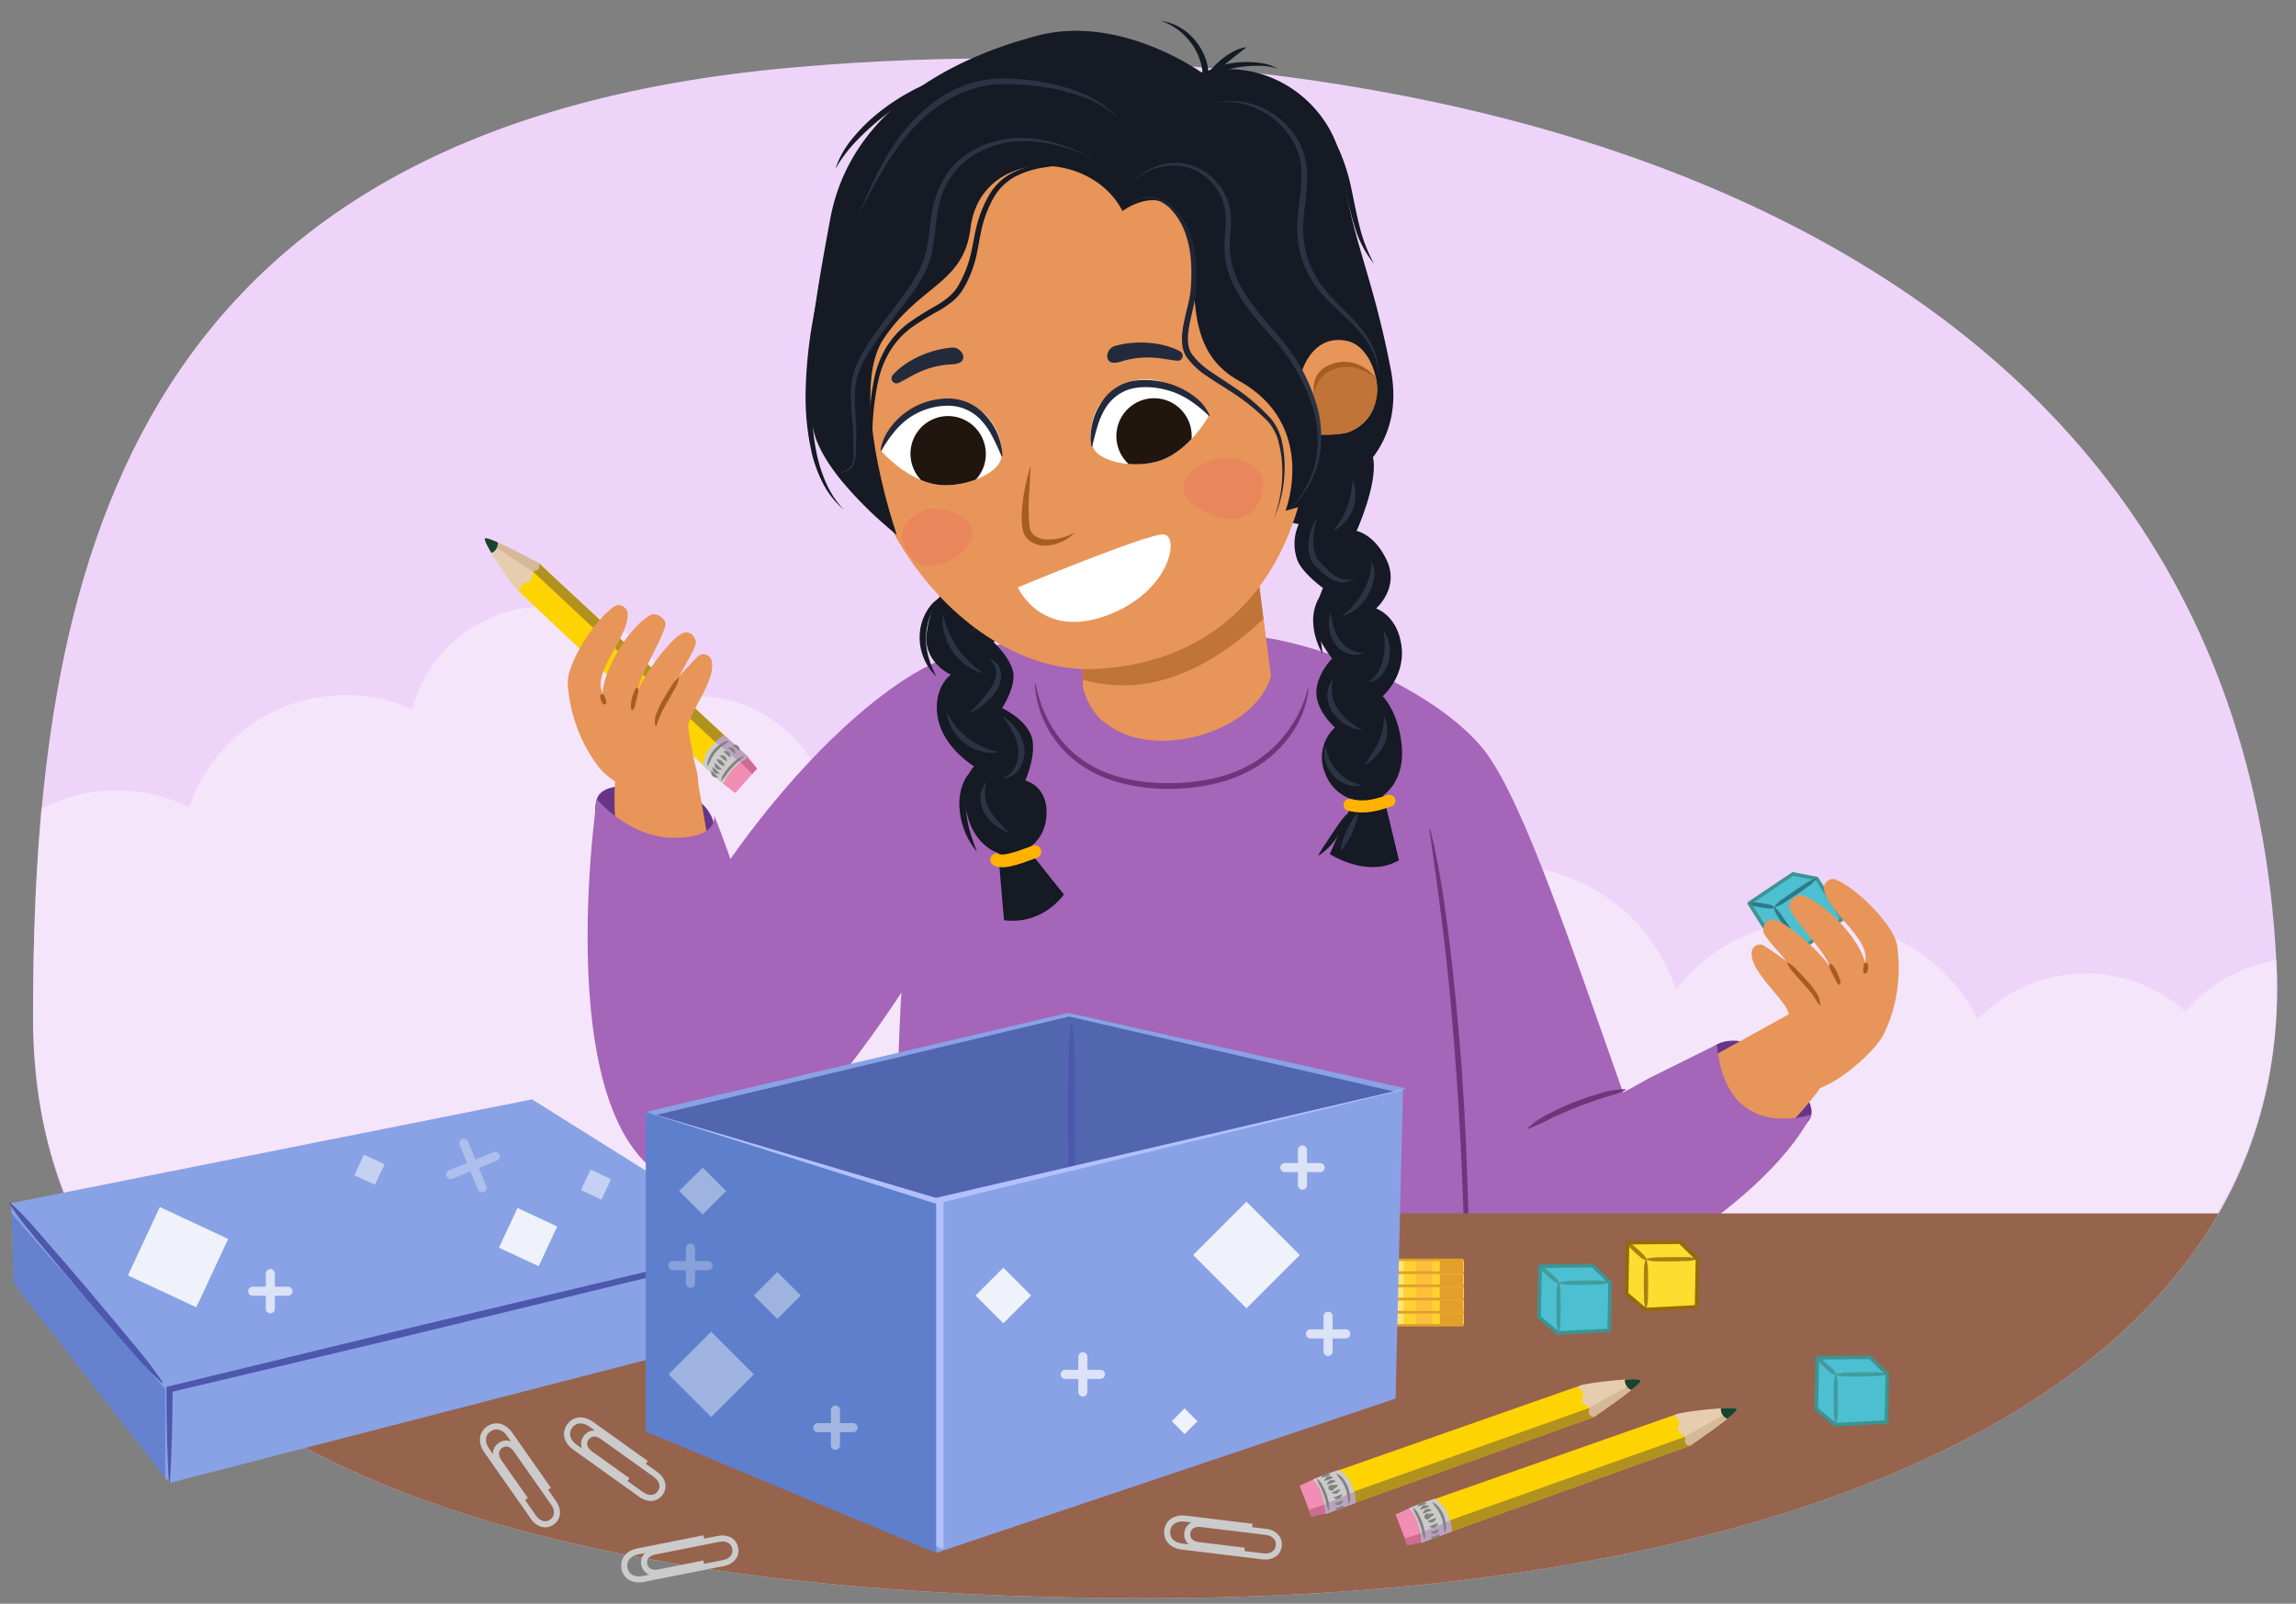
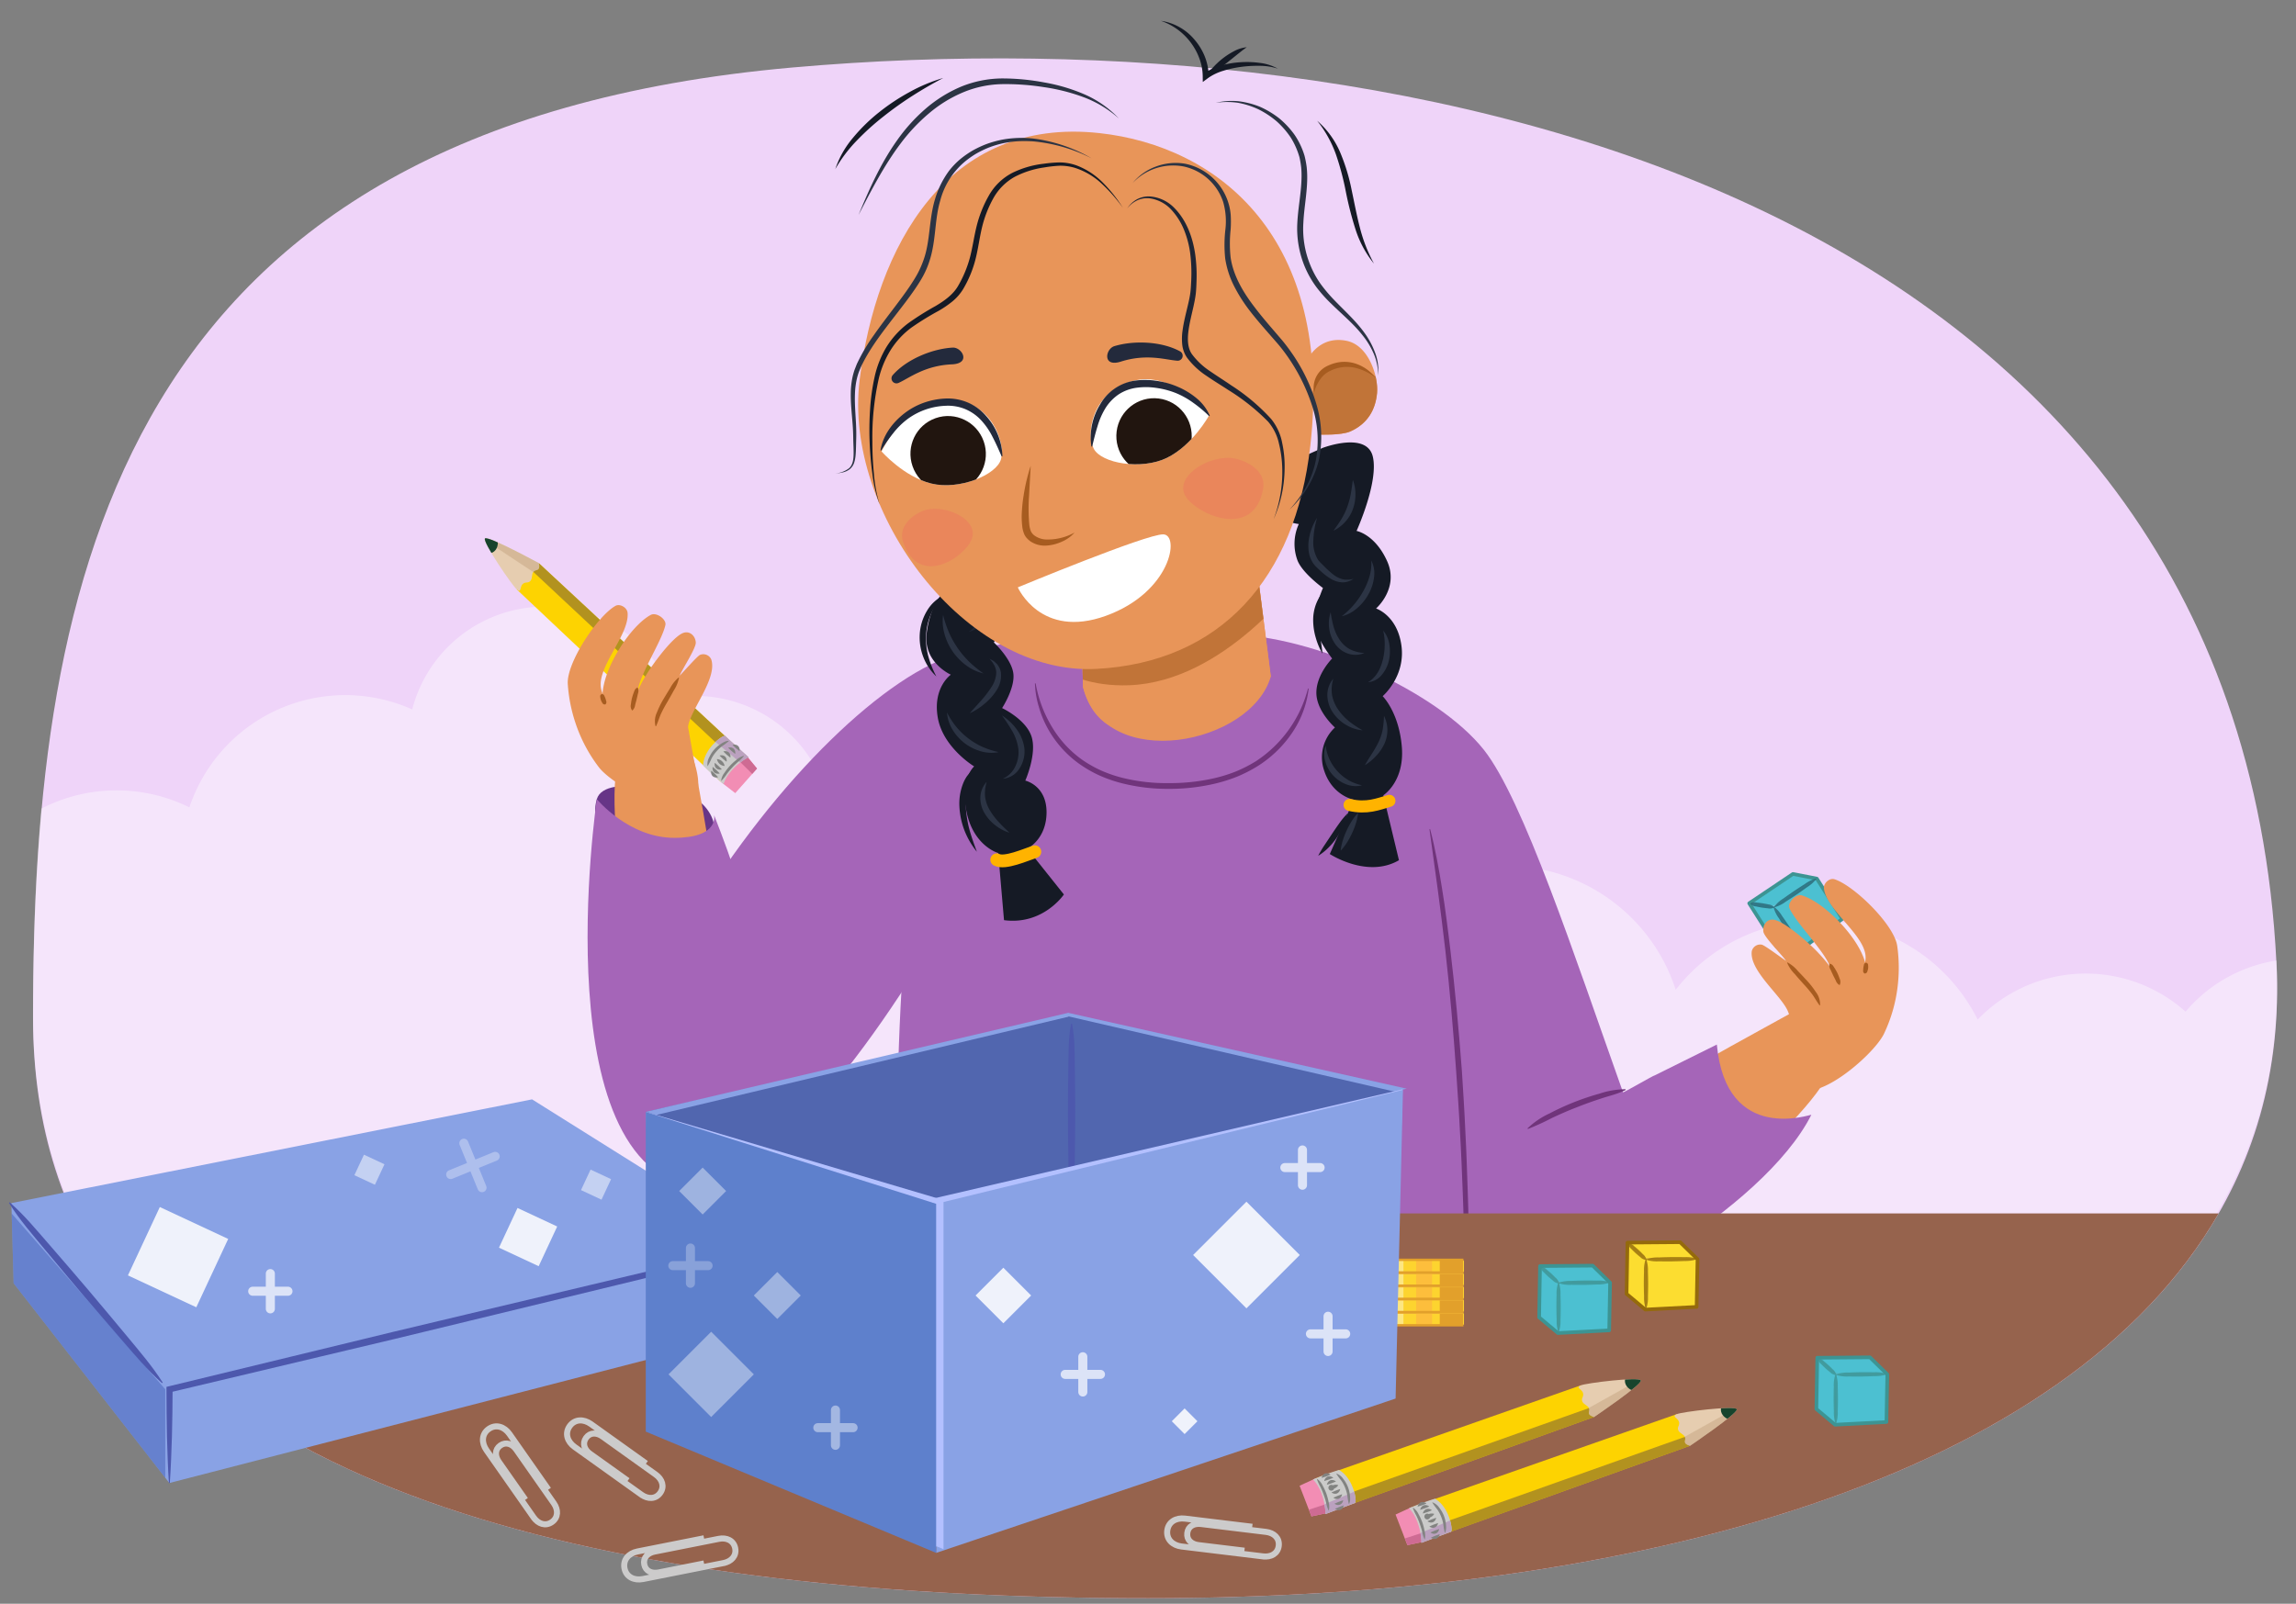
<svg xmlns="http://www.w3.org/2000/svg" width="760" height="531" viewBox="0 0 760 531">
  <rect x="0" y="0" width="760" height="531" fill="#808080" stroke="none" />
  <defs>
    <clipPath id="a">
      <path d="M246.8,250.032a12.907,12.907,0,0,1-8.131,8.893l-67.591-63.736,7.3-8.719Z" fill="#fdd301" />
    </clipPath>
    <clipPath id="b">
      <path d="M171.149,195.252c1.473,1.13.893-.894,1.819-1.829s1.883-.183,2.647-1.123.235-2.379,1.122-3.161c.361-.317.9-.323,1.314-.57.747-.447.32-2.1.32-2.1s-16.866-9.183-17.84-8.193S169.676,194.123,171.149,195.252Z" fill="#e6cdb0" />
    </clipPath>
    <clipPath id="c">
      <polygon points="238.682 258.96 243.377 262.609 250.588 254.465 246.717 249.78 238.682 258.96" fill="#f28db4" />
    </clipPath>
    <clipPath id="d">
      <path d="M232.728,253.408a79.554,79.554,0,0,0,6.77,6.209c1.326-4.164,5.809-7.666,8.273-8.924l-7.74-6.99C239.483,243.152,233.029,247.683,232.728,253.408Z" fill="#cbcbca" />
    </clipPath>
    <clipPath id="e">
      <path d="M358.5,227.549l-1.391-53.356,56.659-4.362s4.461,35.652,6.881,54.175C414.174,246.531,366.014,256.182,358.5,227.549Z" fill="#e89559" />
    </clipPath>
    <clipPath id="f">
      <path d="M354.553,229.332l-1.782-53.363,65.44-4.176s5.276,35.67,8.129,54.2C416.676,241.858,388.184,257.589,354.553,229.332Z" fill="none" />
    </clipPath>
    <clipPath id="g">
      <path d="M431,122.836s3.469-12.337,14.821-9.969c7.229,1.509,10.487,11.775,10,17.242s-3.073,10.173-8.846,12.737c-3.064,1.36-10.251,1.037-10.251,1.037a87.215,87.215,0,0,0-2.213-12.061A46.905,46.905,0,0,0,431,122.836Z" fill="#e89559" />
    </clipPath>
    <clipPath id="h">
      <path d="M400.143,137.677s-11.682-15.35-25.334-11.483-15.291,17.575-12.764,22.394,15.764,7.142,24.25,2.987S400.143,137.677,400.143,137.677Z" fill="#fff" />
    </clipPath>
    <clipPath id="i">
      <path d="M291.8,149.46s8.436-18.123,22.6-17.245,18.394,14.568,16.948,19.813-13.886,10.329-23.062,8.071S291.8,149.46,291.8,149.46Z" fill="#fff" />
    </clipPath>
    <clipPath id="j">
      <path d="M439.783,500.748a12.911,12.911,0,0,1-4.165-11.308l87.663-30.76,4.392,10.487Z" fill="#fdd301" />
    </clipPath>
    <clipPath id="k">
      <path d="M523.19,458.718c-1.68.79.385,1.2.789,2.456s-.7,1.757-.217,2.867,2.005,1.3,2.291,2.448c.117.466-.126.95-.1,1.429.055.869,1.717,1.249,1.717,1.249s15.9-10.763,15.473-12.083S524.87,457.928,523.19,458.718Z" fill="#e6cdb0" />
    </clipPath>
    <clipPath id="l">
      <polygon points="435.58 489.439 430.183 491.933 434.104 502.08 440.044 500.793 435.58 489.439" fill="#f28db4" />
    </clipPath>
    <clipPath id="m">
      <path d="M443.247,486.7a79.36,79.36,0,0,0-8.625,3.161c3.089,3.091,4.14,8.682,4.125,11.448l9.765-3.664C449.253,497.412,448.194,489.6,443.247,486.7Z" fill="#cbcbca" />
    </clipPath>
    <clipPath id="n">
      <path d="M471.548,510.277a12.906,12.906,0,0,1-4.165-11.307l87.663-30.761,4.392,10.488Z" fill="#fdd301" />
    </clipPath>
    <clipPath id="o">
      <path d="M554.955,468.247c-1.68.79.384,1.2.789,2.456s-.7,1.757-.218,2.867,2,1.3,2.292,2.449c.116.466-.127.949-.1,1.429.054.869,1.717,1.249,1.717,1.249s15.9-10.764,15.473-12.083S556.634,467.458,554.955,468.247Z" fill="#e6cdb0" />
    </clipPath>
    <clipPath id="p">
      <polygon points="467.344 498.968 461.947 501.463 465.869 511.609 471.808 510.322 467.344 498.968" fill="#f28db4" />
    </clipPath>
    <clipPath id="q">
      <path d="M475.012,496.23a79.7,79.7,0,0,0-8.625,3.161c3.089,3.091,4.14,8.682,4.125,11.449l9.765-3.665C481.018,506.941,479.959,499.127,475.012,496.23Z" fill="#cbcbca" />
    </clipPath>
  </defs>
  <path d="M753.529,318.824c7.243,144.842-166.012,210.352-373.411,210.352S10.941,482.2,10.941,337.176,39.176,42.118,262.235,22.353C468.825,4.048,740.824,64.706,753.529,318.824Z" fill="#efd4f9" />
  <path d="M557.211,510.258q11.859-2.851,23.207-6.143a59.693,59.693,0,0,1-12.74-7.391A59.45,59.45,0,0,1,557.211,510.258Z" fill="none" />
  <path d="M485.117,523.076q3.795-.465,7.561-.963a60,60,0,0,1-5.991-2.958C486.216,520.483,485.68,521.786,485.117,523.076Z" fill="none" />
  <path d="M723.448,334.968a49.588,49.588,0,0,0-68.814,2.624,59.361,59.361,0,0,0-99.962-9.865c-.26-.8-.527-1.6-.823-2.4a59.391,59.391,0,0,0-98.489-20.479,56.094,56.094,0,0,0-70.47-29.161,57.012,57.012,0,0,0-5.574,2.422,49.564,49.564,0,0,0-90.769,16.052,54.026,54.026,0,0,0-13.511-11.941,45.421,45.421,0,0,0-51.869-51.272,45.41,45.41,0,0,0-86.714,3.945,54.371,54.371,0,0,0-73.76,32.432,54.366,54.366,0,0,0-49,.409c-2.053,22.568-2.755,45.539-2.755,68.387,0,45.866,16.188,81.922,44.877,109.789a54.37,54.37,0,0,0,47.891-29.8c.374.676.754,1.351,1.16,2.017a54.415,54.415,0,0,0,92.162,1.227,51.4,51.4,0,0,0,65.829,15.427,54.425,54.425,0,0,0,96.863,31.284c.229.716.469,1.43.733,2.142a49.378,49.378,0,0,0,12.057,18.446,59.241,59.241,0,0,0,6.916,41.465l.689,0a868.1,868.1,0,0,0,105-6.1c.563-1.29,1.1-2.593,1.57-3.921a59.782,59.782,0,0,0,5.991,2.958A633.445,633.445,0,0,0,557.211,509.2a59.467,59.467,0,0,0,10.467-13.533,59.777,59.777,0,0,0,12.74,7.391c106.768-31,177.668-91.432,173.122-185.038a49.841,49.841,0,0,0-9.5,2.488A49.332,49.332,0,0,0,723.448,334.968Z" fill="#fff" opacity="0.4" />
  <polygon points="601.389 290.909 609.831 304.251 596.15 314.342 587.053 300.006 601.389 290.909" fill="#4cc0d1" />
  <polygon points="587.053 300.006 579.005 299.084 594.335 289.332 601.389 290.909 587.053 300.006" fill="#4cc0d1" />
  <polygon points="579.005 299.084 588.102 313.421 596.15 314.342 587.053 300.006 579.005 299.084" fill="#4cc0d1" />
  <polygon points="593.484 289.368 579.005 299.084 588.102 313.421 596.15 314.342 609.831 304.251 601.389 290.909 593.484 289.368" fill="none" stroke="#3d9493" stroke-linecap="round" stroke-linejoin="round" stroke-width="1.2" />
  <g opacity="0.8">
    <path d="M587.216,300.274a11.571,11.571,0,0,1,3.173-2.823c1.132-.83,2.291-1.622,3.445-2.42,1.172-.773,2.34-1.549,3.532-2.292a12.226,12.226,0,0,1,3.8-1.9.1.1,0,0,1,.113.072.091.091,0,0,1-.015.074,12.207,12.207,0,0,1-3.176,2.819c-1.133.83-2.288,1.626-3.442,2.425-1.17.774-2.337,1.555-3.529,2.3a11.566,11.566,0,0,1-3.8,1.893.1.1,0,0,1-.113-.075A.1.1,0,0,1,587.216,300.274Z" fill="#286674" />
  </g>
  <g opacity="0.8">
    <path d="M587.194,300.229a10.993,10.993,0,0,1,2.73,3.111c.8,1.11,1.559,2.247,2.324,3.379.742,1.148,1.486,2.3,2.2,3.464a11.615,11.615,0,0,1,1.8,3.727.095.095,0,0,1-.147.1,11.628,11.628,0,0,1-2.726-3.114c-.8-1.111-1.562-2.244-2.329-3.376-.743-1.148-1.491-2.291-2.2-3.461a11.013,11.013,0,0,1-1.794-3.73.1.1,0,0,1,.078-.111A.1.1,0,0,1,587.194,300.229Z" fill="#286674" />
  </g>
  <g opacity="0.8">
    <path d="M579.429,299.093a2.859,2.859,0,0,1,2.047-.246c.661.051,1.316.146,1.971.236.651.118,1.3.232,1.947.387a3.025,3.025,0,0,1,1.873.857.115.115,0,0,1-.01.162l-.017.013a3.026,3.026,0,0,1-2.046.239c-.662-.05-1.317-.142-1.972-.229-.651-.117-1.3-.227-1.948-.382a2.863,2.863,0,0,1-1.872-.863.118.118,0,0,1,.017-.167Z" fill="#286674" />
  </g>
  <path d="M246.8,250.032a12.907,12.907,0,0,1-8.131,8.893l-67.591-63.736,7.3-8.719Z" fill="#fdd301" />
  <g clip-path="url(#a)">
    <polygon points="249.462 248.95 246.63 254.947 173.29 186.313 180.079 184.481 249.462 248.95" fill="#93772d" opacity="0.7" />
  </g>
  <path d="M171.149,195.252c1.473,1.13.893-.894,1.819-1.829s1.883-.183,2.647-1.123.235-2.379,1.122-3.161c.361-.317.9-.323,1.314-.57.747-.447.32-2.1.32-2.1s-16.866-9.183-17.84-8.193S169.676,194.123,171.149,195.252Z" fill="#e6cdb0" />
  <g clip-path="url(#b)">
    <polygon points="177.53 190.07 161.466 179.448 164.933 174.1 181.652 185.269 177.53 190.07" fill="#c5a580" opacity="0.5" />
    <path d="M158.024,176.414c1.134,1.865,2.14,5.281,3.761,6.742,1.8.159,3.138-1.692,2.988-3.6-1.353-2.083-4.345-2.77-6.815-2.517" fill="#17442d" />
  </g>
  <polygon points="238.682 258.96 243.377 262.609 250.588 254.465 246.717 249.78 238.682 258.96" fill="#f28db4" />
  <g clip-path="url(#c)">
    <path d="M250.179,257.392l-6.306-6.2L246.6,249S252.976,252.811,250.179,257.392Z" fill="#ce6b93" />
  </g>
  <path d="M232.728,253.408a79.554,79.554,0,0,0,6.77,6.209c1.326-4.164,5.809-7.666,8.273-8.924l-7.74-6.99C239.483,243.152,233.029,247.683,232.728,253.408Z" fill="#cbcbca" />
  <g clip-path="url(#d)">
    <polygon points="245.418 252.788 236.698 245.548 240.416 242.356 248.942 250.663 245.418 252.788" fill="#bba1bf" />
  </g>
  <path d="M235.5,255.22l1.124.994,1.051,1.071a.038.038,0,0,1,0,.054.039.039,0,0,1-.019.01l-.054.012a1.991,1.991,0,0,1-1.025-.009,1.659,1.659,0,0,1-.681-.371,1.641,1.641,0,0,1-.409-.659,1.989,1.989,0,0,1-.06-1.025l.009-.054a.04.04,0,0,1,.045-.032A.048.048,0,0,1,235.5,255.22Z" fill="#828381" />
  <path d="M235.961,253.948l1.157,1.01,1.086,1.086a.039.039,0,0,1,0,.055.041.041,0,0,1-.019.011l-.054.011a2.02,2.02,0,0,1-1.037-.013,1.587,1.587,0,0,1-1.124-1.046,2.014,2.014,0,0,1-.081-1.036l.008-.054a.039.039,0,0,1,.044-.033A.041.041,0,0,1,235.961,253.948Z" fill="#828381" />
  <path d="M236.655,252.6l1.158,1.01L238.9,254.7a.039.039,0,0,1,0,.055.04.04,0,0,1-.02.011l-.053.011a2.025,2.025,0,0,1-1.038-.013,1.754,1.754,0,0,1-.7-.378,1.729,1.729,0,0,1-.426-.668,2.014,2.014,0,0,1-.081-1.036l.008-.054a.039.039,0,0,1,.045-.033A.042.042,0,0,1,236.655,252.6Z" fill="#828381" />
  <path d="M237.314,251.332a2.781,2.781,0,0,1,2.546,2.287,2.778,2.778,0,0,1-2.546-2.287Z" fill="#828381" />
  <path d="M238.279,250.142a1.966,1.966,0,0,1,1.006-.018,1.689,1.689,0,0,1,.687.345,1.658,1.658,0,0,1,.434.634,1.959,1.959,0,0,1,.112,1l-.006.053a.039.039,0,0,1-.042.033.037.037,0,0,1-.02-.009l-1.153-.943-1.086-1.02a.037.037,0,0,1,0-.053.034.034,0,0,1,.018-.011Z" fill="#828381" />
  <path d="M239.536,248.783a1.977,1.977,0,0,1,1.006-.018,1.536,1.536,0,0,1,1.122.98,1.957,1.957,0,0,1,.111,1l-.006.052a.039.039,0,0,1-.042.033.044.044,0,0,1-.02-.008l-1.153-.944-1.086-1.02a.037.037,0,0,1,0-.053.042.042,0,0,1,.018-.011Z" fill="#828381" />
  <path d="M241.128,247.548a1.977,1.977,0,0,1,1.006-.018,1.7,1.7,0,0,1,.687.345,1.662,1.662,0,0,1,.434.635,1.955,1.955,0,0,1,.112,1l-.006.052a.039.039,0,0,1-.042.033.044.044,0,0,1-.02-.008l-1.153-.944-1.086-1.02a.038.038,0,0,1,0-.053.052.052,0,0,1,.019-.011Z" fill="#828381" />
  <path d="M242.562,246.616a1.968,1.968,0,0,1,1.006-.019,1.69,1.69,0,0,1,.687.346,1.658,1.658,0,0,1,.434.634,1.959,1.959,0,0,1,.112,1l-.007.053a.036.036,0,0,1-.041.032.03.03,0,0,1-.02-.008l-1.153-.943-1.086-1.02a.037.037,0,0,1,.017-.064Z" fill="#828381" />
  <path d="M234.182,253.56a4.681,4.681,0,0,1,.571-2.8,10.2,10.2,0,0,1,1.567-2.465,10.718,10.718,0,0,1,2.192-1.922,9.275,9.275,0,0,1,1.252-.731,4.549,4.549,0,0,1,1.413-.364.06.06,0,0,1,.067.054.059.059,0,0,1-.016.048l0,0a18.346,18.346,0,0,1-2.217,1.681,12.251,12.251,0,0,0-1.96,1.853,11.576,11.576,0,0,0-1.522,2.219,22.055,22.055,0,0,1-1.258,2.5.04.04,0,0,1-.071-.015Z" fill="#828381" />
  <path d="M238.707,258.464a5.375,5.375,0,0,1,1.127-2.628,18.025,18.025,0,0,1,1.757-2.251,18.622,18.622,0,0,1,2.1-1.932,6.225,6.225,0,0,1,2.481-1.4.062.062,0,0,1,.075.046.064.064,0,0,1-.011.051,11.96,11.96,0,0,1-2,1.951,27.231,27.231,0,0,0-1.944,1.93,26.7,26.7,0,0,0-1.759,2.1,14.118,14.118,0,0,1-1.722,2.18.062.062,0,0,1-.088,0A.078.078,0,0,1,238.707,258.464Z" fill="#828381" />
-   <rect x="636.18" y="422.895" width="19.645" height="19.645" transform="translate(495.188 -330.053) rotate(45)" fill="#fff" />
  <rect x="478.706" y="252.475" width="14.814" height="14.814" transform="translate(326.144 -267.616) rotate(45)" fill="#fff" opacity="0.49" />
  <rect x="680.131" y="413.751" width="13.439" height="13.439" transform="translate(498.491 -362.523) rotate(45)" fill="#fff" opacity="0.57" />
  <rect x="242.314" y="476.784" width="17.969" height="17.969" transform="translate(417.094 -35.416) rotate(45)" fill="#fff" opacity="0.32" />
  <g opacity="0.7">
    <line x1="230.985" y1="280.162" x2="230.985" y2="291.838" fill="none" stroke="#fff" stroke-linecap="round" stroke-linejoin="round" stroke-width="3" />
    <line x1="236.824" y1="286" x2="225.147" y2="286" fill="none" stroke="#fff" stroke-linecap="round" stroke-linejoin="round" stroke-width="3" />
  </g>
  <g opacity="0.53">
    <line x1="213.529" y1="459.386" x2="213.529" y2="469.755" fill="none" stroke="#fff" stroke-linecap="round" stroke-linejoin="round" stroke-width="3" />
    <line x1="218.714" y1="464.571" x2="208.345" y2="464.571" fill="none" stroke="#fff" stroke-linecap="round" stroke-linejoin="round" stroke-width="3" />
  </g>
  <path d="M301.5,433.031s-2.275,16.828-3.441,44.683c26.308,1.879,53.758,2.756,82.06,2.756a870.352,870.352,0,0,0,103.259-5.886c-1.85-31.42-3.063-43.8-3.063-43.8Z" fill="#19355a" />
  <path d="M301.5,433.031s-.629,4.66-1.4,13.126l156.551-15.079Z" fill="none" />
  <path d="M298.705,464.96q-.352,5.913-.647,12.754c26.308,1.879,53.758,2.756,82.06,2.756a870.352,870.352,0,0,0,103.259-5.886c-.632-10.749-1.191-19.268-1.652-25.827C385.759,478.722,302.06,465.509,298.705,464.96Z" fill="none" />
-   <path d="M481.725,448.757c-.886-12.615-1.411-17.977-1.411-17.977l-23.66.3L300.1,446.157c-.452,5-.951,11.324-1.4,18.8C302.06,465.509,385.759,478.722,481.725,448.757Z" fill="#132b49" />
  <path d="M234.531,277.936c3.952-3.34.824-9.246-2.356-12.019s-31.936-10.6-34.62-1.307c-2.588,8.962,5.434,11.9,5.434,11.9S230.579,281.276,234.531,277.936Z" fill="#673587" />
  <path d="M235.3,344.651c10.836-8.68-.722-65.184-8.63-109.952,0,0-13.341,3.573-20.829,14.825-8.489,12.757,7.192,94.176,16.659,104.906S224.464,353.331,235.3,344.651Z" fill="#e89559" />
  <path d="M393.47,215.922c-18.145-9.409-52.541-5.681-76,.488s-60.278,40.837-88.648,87.825c-.124.2-10.7,27.562-10.824,27.765-5.647,15.059-8,54.166,10.148,60.464,19.362,6.72,58.906-41.355,85.859-89.614S438.033,239.031,393.47,215.922Z" fill="#a565b8" />
  <path d="M198.343,254.181a50.078,50.078,0,0,1-7.835-14.734,51.393,51.393,0,0,1-2.571-13.024c-.4-7.069,9.832-22.4,15.727-25.789,1.537-.884,3.907.53,4.068,2.236.707,7.469-10.732,18.427-8.658,25.624.119.412.252.819.389,1.224.417-8.722,9.142-22.4,15.9-26.1,1.928-1.058,5.286,1.457,4.89,3.309-1.13,5.283-8.407,16.188-9.127,21.744a43.621,43.621,0,0,1,2.718-5.085c1.883-3.263,8.554-12.425,12.14-13.954,2.288-.976,4.236.941,4.328,3.134.079,1.879-4.593,9.019-5.334,10.943.825-.741,5.814-6.5,6.753-6.882a2.874,2.874,0,0,1,3.679,1.459c2.1,6.018-6.216,15.971-7.514,21.579-1.823,7.875,5.688,15.687,2.391,24.516S203.509,260.642,198.343,254.181Z" fill="#e89559" />
  <path d="M199.286,229.807c.7.158.66.443.8.7s.222.52.33.779c.077.27.168.535.227.817a.939.939,0,0,1-.177,1.046.227.227,0,0,1-.172.091.9.9,0,0,1-.952-.57,4.827,4.827,0,0,1-.43-.852,4.6,4.6,0,0,1-.207-.931c-.017-.318-.193-.615.388-1.043A.24.24,0,0,1,199.286,229.807Z" fill="#a75c20" />
  <path d="M211.124,227.742a2.624,2.624,0,0,1,.015,2c-.122.621-.279,1.23-.415,1.842l-.482,1.814a2.984,2.984,0,0,1-.851,1.783.131.131,0,0,1-.186,0l-.008-.009a2.428,2.428,0,0,1-.351-2.024,16.081,16.081,0,0,1,.329-1.941,17.569,17.569,0,0,1,.59-1.866c.248-.6.349-1.26,1.175-1.66A.139.139,0,0,1,211.124,227.742Z" fill="#a75c20" />
  <path d="M224.745,224.468a11.88,11.88,0,0,1-1.719,4.163c-.7,1.308-1.437,2.589-2.172,3.873a42.462,42.462,0,0,0-2.069,3.86c-.6,1.326-.94,2.626-1.611,4.045a.1.1,0,0,1-.138.053.108.108,0,0,1-.056-.061,6.712,6.712,0,0,1,.5-4.581,28.527,28.527,0,0,1,1.982-4.086c.768-1.282,1.53-2.569,2.335-3.829a11.78,11.78,0,0,1,2.789-3.54.1.1,0,0,1,.146.024.1.1,0,0,1,.019.073Z" fill="#a75c20" />
  <path d="M197.555,264.61s-18.614,126.214,35.974,129.037,2.824-123.765,2.824-123.765,1.882,7.53-13.177,7.53S197.555,264.61,197.555,264.61Z" fill="#a565b8" />
  <path d="M297.12,450.049s-2.745-118.132,5.012-157.427c6.939-35.163,23.933-64.643,43.411-73.155s58.844-8.36,67.108-6.792c7.894,1.5,24.544,5.543,34.571,10.372,9.176,4.42,18.1,11.05,24.3,24.988,12.987,29.175,14.629,192.042,14.629,192.042S395.179,469.5,297.12,450.049Z" fill="#a565b8" />
-   <path d="M565.227,350.491c.113-5.173,6.672-6.455,10.827-5.725s28.324,18.167,22.783,26.1c-5.342,7.647-12.669,3.256-12.669,3.256S565.115,355.664,565.227,350.491Z" fill="#673587" />
  <path d="M512.864,391.838c-.063-13.885,51.142-40.422,90.927-62.42,0,0,5.609,12.621,1.567,25.518-4.583,14.622-66.523,68.636-80.819,68.02S512.927,405.722,512.864,391.838Z" fill="#e89559" />
  <path d="M406.614,209.984c28.743.443,69.439,19.224,84.516,38.224,13.082,16.486,29.927,67.961,46.107,113.458.08.224,10.441-5.82,10.445-5.584l20.61-10.233c3.078,33.4,31.456,22.916,31.277,23.27-15.783,31.38-78.757,67.388-99.074,64.7s-31.389-83.3-30.552-138.569C415.1,290.987,421.191,257.134,406.614,209.984Z" fill="#a565b8" />
  <path d="M538.12,360.873c-2.682,1.4-5.514,1.954-8.265,2.9-2.76.888-5.485,1.881-8.175,2.955-2.707,1.036-5.354,2.22-7.983,3.443a78.229,78.229,0,0,1-7.953,3.635l-.13-.192a26.473,26.473,0,0,1,7.326-4.963,83,83,0,0,1,16.418-6.518,27.853,27.853,0,0,1,8.714-1.487Z" fill="#70347b" />
  <path d="M402.213,212.149a53.942,53.942,0,0,0,11.644-10.283l-.527-8.167-46.148.8.409,23.423C378.116,218.1,393.626,217.348,402.213,212.149Z" fill="#c1716b" />
  <path d="M473.388,274.515c.867,3.263,1.57,6.56,2.219,9.867s1.233,6.627,1.744,9.957c.257,1.664.546,3.325.776,4.993l.68,5.008c.473,3.335.839,6.684,1.263,10.026,1.59,13.379,2.827,26.8,3.83,40.231.423,6.723.864,13.444,1.151,20.173.366,6.725.57,13.457.8,20.187.134,3.365.193,6.732.255,10.1.079,3.366.1,6.734.135,10.1s-.029,6.734-.1,10.1c-.055,3.367-.169,6.733-.32,10.1h-.233c-.2-3.364-.365-6.727-.47-10.09l-.176-5.043c-.039-1.681-.053-3.362-.123-5.043-.289-6.721-.332-13.446-.631-20.165-.267-6.719-.511-13.439-.917-20.151-.326-6.717-.807-13.423-1.269-20.13-.943-13.413-2.082-26.813-3.593-40.173-1.531-13.359-3.381-26.665-5.244-40Z" fill="#70347b" />
  <path d="M358.5,227.549l-1.391-53.356,56.659-4.362s4.461,35.652,6.881,54.175C402.716,238.293,366.014,256.182,358.5,227.549Z" fill="#e89559" />
  <path d="M358.5,227.549l-1.391-53.356,56.659-4.362s4.461,35.652,6.881,54.175C414.174,246.531,366.014,256.182,358.5,227.549Z" fill="#e89559" />
  <g clip-path="url(#e)">
    <g clip-path="url(#f)">
      <path d="M422.609,187.194l7.369,4.591s-24.553,33.922-56.167,35.1c-24.721.921-34-15.043-34-15.043Z" fill="#c17438" />
    </g>
  </g>
  <path d="M416.273,157.825s.551,7.672,4.387,11.4a17.282,17.282,0,0,0,9.254,4.285,15.835,15.835,0,0,0-.539,11.745c1.424,4.289,8.539,9.43,8.539,9.43s-3.334,7.515-2.6,12.4,5.636,10.944,5.636,10.944-5.191,5.188-5.218,11.309,6.145,11.54,6.145,11.54a13.448,13.448,0,0,0-3.662,13.977c2.679,8.645,9.913,9.928,9.913,9.928l-7.952,17.987s12.4,8.175,22.89,2.05L457.9,263.319s7.064-4.483,6.124-16-6.35-16.813-6.35-16.813,7.588-6.465,6.223-16.686c-1.349-10.1-8.406-12.349-8.406-12.349s7.7-6.673,3.68-15.633-10.133-10.047-10.133-10.047,7.417-16.308,5.362-24.675-16.558-2.825-16.558-2.825Z" fill="#151a25" />
  <path d="M435.959,171.475a30.681,30.681,0,0,0-1.221,7.266,11.07,11.07,0,0,0,1.526,6.578,9.509,9.509,0,0,0,1.118,1.256l1.312,1.305a26.26,26.26,0,0,0,2.691,2.381,8.23,8.23,0,0,0,3.068,1.526,7.363,7.363,0,0,0,3.58-.157,6.11,6.11,0,0,1-3.7,1.189,8.094,8.094,0,0,1-3.846-1.187,19.237,19.237,0,0,1-3.117-2.345l-1.383-1.3a8.536,8.536,0,0,1-1.354-1.55,9.088,9.088,0,0,1-1.432-3.87,13.349,13.349,0,0,1,.047-3.959A18.032,18.032,0,0,1,435.959,171.475Z" fill="#2c3444" />
  <path d="M440.477,202.713a32.758,32.758,0,0,0,1.007,4.946,15.257,15.257,0,0,0,2.02,4.283A9.581,9.581,0,0,0,446.89,215a12.638,12.638,0,0,0,4.751,1.22,7.83,7.83,0,0,1-5.34.225,8.649,8.649,0,0,1-4.433-3.358,11.349,11.349,0,0,1-1.906-5.115A11.646,11.646,0,0,1,440.477,202.713Z" fill="#2c3444" />
  <path d="M438.819,246.859a15.121,15.121,0,0,0,1.313,4.667,15.81,15.81,0,0,0,6.19,6.763,15.25,15.25,0,0,0,4.53,1.725,8.376,8.376,0,0,1-5.187-.31,11.444,11.444,0,0,1-7-7.652A8.4,8.4,0,0,1,438.819,246.859Z" fill="#2c3444" />
  <path d="M441.349,224.715a12.069,12.069,0,0,0-.432,5.374,12.2,12.2,0,0,0,1.962,4.748,18.581,18.581,0,0,0,3.567,3.892,30.032,30.032,0,0,0,4.613,3.079,12.588,12.588,0,0,1-5.507-1.8,13.461,13.461,0,0,1-4.337-4.062,10.524,10.524,0,0,1-1.848-5.739A8.246,8.246,0,0,1,441.349,224.715Z" fill="#2c3444" />
  <path d="M443.771,281.668a16.681,16.681,0,0,1,.731-3.458,27.8,27.8,0,0,1,2.882-6.263,16.48,16.48,0,0,1,2.157-2.8,16.428,16.428,0,0,1-.728,3.46,26.827,26.827,0,0,1-1.249,3.219,27.422,27.422,0,0,1-1.639,3.04A16.565,16.565,0,0,1,443.771,281.668Z" fill="#2c3444" />
  <path d="M447.816,158.932a13.287,13.287,0,0,1,.849,4.768,13.96,13.96,0,0,1-.842,4.861,12.774,12.774,0,0,1-6.433,7.16c.944-1.32,1.852-2.56,2.632-3.849a23.544,23.544,0,0,0,1.925-4,26.77,26.77,0,0,0,1.17-4.306C447.4,162.071,447.575,160.537,447.816,158.932Z" fill="#2c3444" />
  <path d="M453.906,185.593a9.4,9.4,0,0,1,.9,5.707,15.217,15.217,0,0,1-1.885,5.56,16.722,16.722,0,0,1-3.711,4.514,12.056,12.056,0,0,1-5.1,2.69,27.282,27.282,0,0,0,4-3.8,28.25,28.25,0,0,0,3.068-4.388,23.131,23.131,0,0,0,2.1-4.881A15.565,15.565,0,0,0,453.906,185.593Z" fill="#2c3444" />
  <path d="M457.845,208.78a9.3,9.3,0,0,1,2.059,4.705,13.452,13.452,0,0,1-.173,5.225,11.123,11.123,0,0,1-2.35,4.745,6.657,6.657,0,0,1-4.555,2.446c2.919-1.791,4.225-4.65,4.959-7.649a22.11,22.11,0,0,0,.569-4.646A19.454,19.454,0,0,0,457.845,208.78Z" fill="#2c3444" />
  <path d="M458.118,237.04a10.244,10.244,0,0,1,1.116,4.631,10.9,10.9,0,0,1-1.064,4.768,15.088,15.088,0,0,1-2.738,3.934,17.9,17.9,0,0,1-3.63,2.988c.743-1.4,1.6-2.679,2.4-3.946a35.87,35.87,0,0,0,2.156-3.821,16.323,16.323,0,0,0,1.328-4.055A34.122,34.122,0,0,0,458.118,237.04Z" fill="#2c3444" />
  <path d="M446.065,269.323a24.348,24.348,0,0,1-1.444,4.11,25.2,25.2,0,0,1-2.081,3.821,21.859,21.859,0,0,1-2.78,3.375,17.87,17.87,0,0,1-3.429,2.726,36.368,36.368,0,0,1,2.22-3.714l2.327-3.5c.775-1.159,1.56-2.323,2.394-3.483A23.832,23.832,0,0,1,446.065,269.323Z" fill="#151a25" />
  <path d="M438.851,194.91c-.579,1.824-1.254,3.541-1.636,5.283a22.244,22.244,0,0,0-.545,5.271,45.949,45.949,0,0,0,.4,5.4c.2,1.823.524,3.647.678,5.555a22.479,22.479,0,0,1-2.208-5.245,20.744,20.744,0,0,1-.868-5.7,14.875,14.875,0,0,1,1.063-5.749A15.592,15.592,0,0,1,438.851,194.91Z" fill="#151a25" />
  <path d="M446.727,266.511c5.624,1.324,9.451-.248,13.179-1.349" fill="none" stroke="#ffb300" stroke-linecap="round" stroke-miterlimit="10" stroke-width="4.001" />
  <path d="M312.5,197.074a18.917,18.917,0,0,0-4.229,5.976,20.287,20.287,0,0,0-1.7,6.905,22.333,22.333,0,0,0,.651,7.117,33.017,33.017,0,0,0,2.722,6.9,17.313,17.313,0,0,1-4.3-6.392,18,18,0,0,1-1.189-7.774,16.953,16.953,0,0,1,2.359-7.523A12.871,12.871,0,0,1,312.5,197.074Z" fill="#151a25" />
  <path d="M339.068,170.827s1.708,7.4-.827,12.032-9.084,6.894-9.084,6.894a14.365,14.365,0,0,1,4.159,10.686c-.1,4.46-4.325,12.283-4.325,12.283s5.691,5.287,6.417,10.111-3.7,11.613-3.7,11.613,7.961,3.735,9.764,9.5-2.087,14.512-2.087,14.512,7.051,1.566,7.034,10.5-6.35,12.026-6.35,12.026l12.092,15.176s-6.861,10.22-19.823,8.509l-1.917-22.234S322.459,280.26,320,269.121s2.457-15.363,2.457-15.363-10.383-6.238-12.063-16.276c-1.66-9.919,4.344-14.092,4.344-14.092s-9.2-4.059-8.01-13.679,5.258-13.166,5.258-13.166-10.348-12.486-10.839-20.976,14.8-7.473,14.8-7.473Z" fill="#151a25" />
  <path d="M323.847,186.65a13.333,13.333,0,0,1,3.146,5.69,19.088,19.088,0,0,1,.688,6.56,14.788,14.788,0,0,1-1.885,6.4,7.732,7.732,0,0,1-5.2,3.923,9.808,9.808,0,0,0,3.736-4.668,19.045,19.045,0,0,0,1.251-5.808,29.207,29.207,0,0,0-.189-6.063A26.665,26.665,0,0,0,323.847,186.65Z" fill="#1f2534" />
  <path d="M331.629,236.874a18,18,0,0,1,4.813,4.479,13.555,13.555,0,0,1,2.619,6.26,10.241,10.241,0,0,1-1.537,6.722,7.09,7.09,0,0,1-5.581,3.5,8.365,8.365,0,0,0,4.218-4.261,10.577,10.577,0,0,0,.917-5.71,16.029,16.029,0,0,0-1.946-5.673A52.019,52.019,0,0,0,331.629,236.874Z" fill="#2c3444" />
  <path d="M327.579,218.126c.424.22.854.458,1.281.717.4.291.748.656,1.134,1a10.113,10.113,0,0,1,.854,1.311,5.6,5.6,0,0,1,.465,1.534,8.839,8.839,0,0,1-1.5,5.954,18.838,18.838,0,0,1-3.929,4.391,21.442,21.442,0,0,1-4.877,3.118c1.268-1.469,2.562-2.836,3.786-4.234a35.441,35.441,0,0,0,3.322-4.33,9.286,9.286,0,0,0,1.651-4.749,5.285,5.285,0,0,0-.14-1.231,10.679,10.679,0,0,0-.437-1.212c-.232-.373-.453-.771-.713-1.157C328.176,218.888,327.881,218.516,327.579,218.126Z" fill="#2c3444" />
  <path d="M312.178,203.617a37.476,37.476,0,0,0,1.932,5.783,31.035,31.035,0,0,0,6.71,9.712,37.891,37.891,0,0,0,4.723,3.858,15.252,15.252,0,0,1-5.728-2.663,19.275,19.275,0,0,1-7.172-10.392A15.28,15.28,0,0,1,312.178,203.617Z" fill="#2c3444" />
  <path d="M313.467,235.916a27.024,27.024,0,0,0,3.081,4.749,24.193,24.193,0,0,0,8.635,6.613,27.261,27.261,0,0,0,5.385,1.743,12.408,12.408,0,0,1-5.912-.274,15.972,15.972,0,0,1-9.385-7.2A12.453,12.453,0,0,1,313.467,235.916Z" fill="#2c3444" />
  <path d="M326.621,258.85a12.758,12.758,0,0,0-.547,4.912,11.48,11.48,0,0,0,1.522,4.422,22.8,22.8,0,0,0,2.91,3.91c1.123,1.232,2.348,2.4,3.628,3.619a14.181,14.181,0,0,1-4.687-2.473,14,14,0,0,1-3.588-4.066,9.686,9.686,0,0,1-1.339-5.384A7.944,7.944,0,0,1,326.621,258.85Z" fill="#2c3444" />
  <path d="M342.546,282.008c-2.973.986-10,4.1-12.615,2.663" fill="none" stroke="#ffb300" stroke-linecap="round" stroke-miterlimit="10" stroke-width="4.235" />
  <path d="M324.922,253.586a10.3,10.3,0,0,0-4.407,5.985,21.72,21.72,0,0,0-.825,7.442,37.3,37.3,0,0,0,1.171,7.556c.676,2.494,1.564,4.939,2.5,7.454a26.447,26.447,0,0,1-4.07-6.941,25.663,25.663,0,0,1-1.714-7.978,18.141,18.141,0,0,1,1.4-8.129,12.591,12.591,0,0,1,1.007-1.84c.187-.294.438-.554.653-.829a5.059,5.059,0,0,1,.706-.772A7.679,7.679,0,0,1,324.922,253.586Z" fill="#151a25" />
  <path d="M433.722,147.674c-4.978,44-29.789,71.623-70.809,73.8-43.278,2.3-83.785-51.692-78.371-95.644s28.783-87.3,79.418-81.756C403.257,48.377,441.537,78.6,433.722,147.674Z" fill="#e89559" />
-   <path d="M371.557,69.882s14.093-10.644,20.523,4.711-2.81,39.866,17.956,51.439c26.433,14.731,15.5,43.056,15.5,43.056s42.014-8.926,34.861-46.561C454.5,91.5,447.176,78.309,444.616,56.64s-24.1-38.192-46.972-32.688c0,0-26.755-19.245-53.975-12.2-18.477,4.785-61.186,19.394-68.857,60.763-5.044,27.2-10.012,55.059-5.157,71.407,1.539,5.182,5.091,10.609,9.137,15.538a131.728,131.728,0,0,0,18.067,17.648s-16.321-46.92-4.4-64.869,26.511-18.181,28.789-36.675C324.528,48.927,360.934,49.156,371.557,69.882Z" fill="#151a25" />
  <path d="M431,122.836s3.469-12.337,14.821-9.969c7.229,1.509,10.487,11.775,10,17.242s-3.073,10.173-8.846,12.737c-3.064,1.36-10.251,1.037-10.251,1.037a87.215,87.215,0,0,0-2.213-12.061A46.905,46.905,0,0,0,431,122.836Z" fill="#e89559" />
  <g clip-path="url(#g)">
    <path d="M464.823,133.888s-12.044-15.947-22.239-12.442c-9.779,3.362-8.389,13.007-8.389,13.007s-6.014,25.027,4.934,21.874S465.55,139.8,464.823,133.888Z" fill="#c17438" />
    <path d="M455.252,124.944a18.841,18.841,0,0,0-5.806-2.932,12.319,12.319,0,0,0-6.165-.258,12.692,12.692,0,0,0-2.915,1.017,8.242,8.242,0,0,0-2.422,1.677,12.705,12.705,0,0,0-2.959,5.519,8.112,8.112,0,0,1,1.649-6.691,7.906,7.906,0,0,1,2.925-2.2,14.062,14.062,0,0,1,3.378-1.093,12.037,12.037,0,0,1,6.936.853A14.077,14.077,0,0,1,455.252,124.944Z" fill="#a75c20" />
  </g>
  <path d="M341.172,154.218l-.544,9.948a59.958,59.958,0,0,0,.093,9.69,8.862,8.862,0,0,0,.525,2.07,3.944,3.944,0,0,0,1.208,1.418,7.1,7.1,0,0,0,4.009,1.287,18.167,18.167,0,0,0,9.218-2.3,11.486,11.486,0,0,1-4.126,2.988,14.468,14.468,0,0,1-5.08,1.317,8.5,8.5,0,0,1-5.407-1.4,7.709,7.709,0,0,1-1.107-.989,4.81,4.81,0,0,1-.9-1.327,9.282,9.282,0,0,1-.7-2.74,27.182,27.182,0,0,1-.087-5.171,50.121,50.121,0,0,1,.569-5.022A62.013,62.013,0,0,1,341.172,154.218Z" fill="#a75c20" />
  <path d="M406.889,151.581c-8.3-.165-18.17,6.764-14.406,12.8s22.5,14.347,25.61-2.419C419.409,154.858,410.48,151.652,406.889,151.581Z" fill="#ea865b" />
  <path d="M307.178,168.656c7.2-1.239,16.834,3.83,14.474,9.867S304.246,194.645,299,179.658C296.782,173.306,304.065,169.192,307.178,168.656Z" fill="#ea865b" />
  <path d="M390.585,116.323a1.648,1.648,0,0,1-.858,3.11c-3.866-.258-10.066-2.445-18.726.3-6.163,1.956-5.088-4.221-2.143-5.118C375.342,112.642,384.525,113.013,390.585,116.323Z" fill="#232a3c" />
  <path d="M295.534,124.167a1.648,1.648,0,0,0,1.875,2.625c3.541-1.572,8.611-5.758,17.687-6.156,6.46-.284,3.326-5.714.253-5.543C308.58,115.468,300.085,118.974,295.534,124.167Z" fill="#232a3c" />
  <path d="M400.143,137.677s-11.682-15.35-25.334-11.483-15.291,17.575-12.764,22.394,15.764,7.142,24.25,2.987S400.143,137.677,400.143,137.677Z" fill="#fff" />
  <g clip-path="url(#h)">
    <ellipse cx="381.997" cy="144.384" rx="12.536" ry="12.474" transform="translate(191.997 505.866) rotate(-82.978)" fill="#21150f" />
  </g>
  <path d="M361.244,147.752a20.762,20.762,0,0,1,2.836-13.744,15.959,15.959,0,0,1,11.855-8.019,25.278,25.278,0,0,1,7.227.153,27.571,27.571,0,0,1,6.883,2.008,25.166,25.166,0,0,1,6.091,3.754,15.572,15.572,0,0,1,4.283,5.647.148.148,0,0,1-.241.162l-.01-.009a42.29,42.29,0,0,0-5.185-4.333,27.472,27.472,0,0,0-5.776-3.238,27.826,27.826,0,0,0-6.39-1.683,22.966,22.966,0,0,0-6.536-.071,14.345,14.345,0,0,0-5.941,2.168,15.3,15.3,0,0,0-4.418,4.587,24.555,24.555,0,0,0-2.639,6.035c-.666,2.13-1.2,4.323-1.745,6.583l0,.01a.148.148,0,0,1-.179.11A.15.15,0,0,1,361.244,147.752Z" fill="#232a3c" />
  <path d="M291.8,149.46s8.436-18.123,22.6-17.245,18.394,14.568,16.948,19.813-13.886,10.329-23.062,8.071S291.8,149.46,291.8,149.46Z" fill="#fff" />
  <g clip-path="url(#i)">
    <ellipse cx="313.851" cy="150.277" rx="12.474" ry="12.536" transform="translate(-32.022 112.102) rotate(-19.287)" fill="#21150f" />
  </g>
  <path d="M331.515,151.032c-.947-2.181-1.88-4.29-2.934-6.313a23.908,23.908,0,0,0-3.8-5.56,15.292,15.292,0,0,0-5.348-3.734,15,15,0,0,0-6.413-1.07,22.685,22.685,0,0,0-12.5,4.309,25.833,25.833,0,0,0-4.828,4.726,47.124,47.124,0,0,0-3.942,5.7l-.007.012a.149.149,0,0,1-.2.052.147.147,0,0,1-.07-.152c.8-4.825,3.9-9.017,7.756-12.04a23.219,23.219,0,0,1,6.457-3.577,25.048,25.048,0,0,1,7.259-1.435,17.1,17.1,0,0,1,7.4,1.32,16.685,16.685,0,0,1,6.044,4.429,20.771,20.771,0,0,1,5.419,13.286.149.149,0,0,1-.285.06Z" fill="#232a3c" />
  <path d="M374.918,60.6a17.759,17.759,0,0,1,7.69-5.453,18.553,18.553,0,0,1,9.508-.967,18.934,18.934,0,0,1,14.223,12.18,18.524,18.524,0,0,1,1.039,4.82,37.535,37.535,0,0,1-.026,4.84,42.862,42.862,0,0,0,0,9.262c.9,6.059,4.165,11.519,7.937,16.434,1.876,2.489,3.906,4.882,5.958,7.273l3.085,3.6c1.034,1.235,2,2.512,2.921,3.823a58.467,58.467,0,0,1,8.412,17.168,37.362,37.362,0,0,1,.831,19.015,32.833,32.833,0,0,1-9.681,16.139,38.276,38.276,0,0,0,5.556-7.591,30.44,30.44,0,0,0,3.188-8.755,36.39,36.39,0,0,0-1.343-18.369,61.538,61.538,0,0,0-8.438-16.562c-.9-1.265-1.856-2.5-2.859-3.67l-3.106-3.557c-2.081-2.377-4.16-4.779-6.108-7.311a51.685,51.685,0,0,1-5.172-8.124,30.062,30.062,0,0,1-2.987-9.255,44.324,44.324,0,0,1,.078-9.629,23.028,23.028,0,0,0-.746-9.048,17.69,17.69,0,0,0-12.943-11.714A18.4,18.4,0,0,0,374.918,60.6Z" fill="#2c3444" />
  <path d="M361.37,52.436a53.136,53.136,0,0,0-19.355-5.626,45.512,45.512,0,0,0-5.023-.046,35.155,35.155,0,0,0-4.956.664,34.642,34.642,0,0,0-4.775,1.44,33.058,33.058,0,0,0-4.46,2.2,29.958,29.958,0,0,0-3.984,2.929,25.12,25.12,0,0,0-7.6,12.461c-1.9,6.329-1.331,13.343-3.586,20.07a29.3,29.3,0,0,1-2.064,4.833c-.836,1.549-1.785,2.983-2.749,4.411-1.943,2.839-4.039,5.528-6.114,8.219-4.123,5.375-8.378,10.7-11.323,16.677-.391.736-.664,1.512-1,2.266a21.126,21.126,0,0,0-.722,2.337,25.811,25.811,0,0,0-.651,4.9c-.148,3.332.167,6.71.335,10.117.087,1.7.125,3.431.07,5.129s-.051,3.39-.187,5.11a11.317,11.317,0,0,1-.462,2.571,4.7,4.7,0,0,1-1.44,2.21,5.873,5.873,0,0,1-2.349,1.1,13.95,13.95,0,0,1-2.53.362,8.751,8.751,0,0,0,4.629-1.749c1.223-1.128,1.435-2.888,1.475-4.532.033-1.673-.078-3.371-.114-5.077-.018-1.7-.078-3.365-.214-5.055-.252-3.369-.662-6.766-.6-10.231a27.162,27.162,0,0,1,.557-5.2,22.53,22.53,0,0,1,.716-2.548c.334-.8.609-1.642,1-2.418a59.992,59.992,0,0,1,5.274-8.874c1.955-2.811,4.021-5.523,6.074-8.229s4.107-5.4,5.978-8.182c.923-1.394,1.838-2.807,2.6-4.255a31.548,31.548,0,0,0,1.947-4.52c2.189-6.222,1.693-13.219,3.734-19.955a30.214,30.214,0,0,1,4.631-9.37,26.139,26.139,0,0,1,3.631-3.8,31.457,31.457,0,0,1,4.293-2.99,34.591,34.591,0,0,1,4.732-2.181,36.181,36.181,0,0,1,5.009-1.372,35.547,35.547,0,0,1,10.307-.352A51.338,51.338,0,0,1,361.37,52.436Z" fill="#2c3444" />
  <path d="M371.689,68.806a52.586,52.586,0,0,0-6.937-7.922A23.425,23.425,0,0,0,355.88,55.6a17.123,17.123,0,0,0-5.06-.729,42.394,42.394,0,0,0-5.169.571,30.369,30.369,0,0,0-9.8,3.123,18.33,18.33,0,0,0-7.042,7.075,38.331,38.331,0,0,0-3.742,9.6c-.812,3.358-1.24,6.869-2.108,10.373a37.5,37.5,0,0,1-4.09,10.01,16.137,16.137,0,0,1-3.67,4.225,33.718,33.718,0,0,1-4.49,3.063,93.714,93.714,0,0,0-8.921,5.489,27.256,27.256,0,0,0-6.95,7.457,32.225,32.225,0,0,0-3.952,9.488,87.955,87.955,0,0,0-2.117,20.841q-.012,5.27.486,10.53a49.964,49.964,0,0,0,1.925,10.358,45.7,45.7,0,0,1-2.422-10.3q-.718-5.256-.91-10.572a101.291,101.291,0,0,1,.159-10.626A69.348,69.348,0,0,1,289.463,125a32.787,32.787,0,0,1,3.929-10.043,29.059,29.059,0,0,1,7.318-7.993,94.537,94.537,0,0,1,9.034-5.674c2.98-1.776,5.789-3.807,7.42-6.667a38.424,38.424,0,0,0,3.93-9.49c.863-3.337,1.324-6.845,2.2-10.337A40.058,40.058,0,0,1,327.3,64.788a18.909,18.909,0,0,1,7.825-7.571,31.683,31.683,0,0,1,10.342-3,44.465,44.465,0,0,1,5.353-.442,17.034,17.034,0,0,1,5.344.929,24.12,24.12,0,0,1,8.934,5.809A47.628,47.628,0,0,1,371.689,68.806Z" fill="#151a25" />
  <path d="M370.378,39.248a36.752,36.752,0,0,0-11.661-7.057,63.554,63.554,0,0,0-13.211-3.347,81.406,81.406,0,0,0-13.582-.99,35.131,35.131,0,0,0-13.078,2.7,43.253,43.253,0,0,0-11.432,7.056,60.127,60.127,0,0,0-9.288,9.885c-5.487,7.28-9.71,15.493-13.93,23.664,3.514-8.489,7.277-16.982,12.671-24.586a57.8,57.8,0,0,1,9.318-10.4,44.489,44.489,0,0,1,11.9-7.462,36.6,36.6,0,0,1,13.8-2.742,75.7,75.7,0,0,1,13.877,1.345,58.9,58.9,0,0,1,13.331,3.981A34.833,34.833,0,0,1,370.378,39.248Z" fill="#2c3444" />
  <path d="M402.427,34.038a23.308,23.308,0,0,1,7.358-.539,28.326,28.326,0,0,1,7.221,1.833,30.408,30.408,0,0,1,6.432,3.853,28.845,28.845,0,0,1,5.132,5.527,25.341,25.341,0,0,1,3.248,6.868,31.792,31.792,0,0,1,.71,3.758,32.161,32.161,0,0,1,.174,3.781c-.056,5.036-1.068,9.885-1.277,14.688a31.5,31.5,0,0,0,2.3,13.975,30.847,30.847,0,0,0,3.431,6.254,50.184,50.184,0,0,0,4.679,5.507c3.365,3.5,7.1,6.815,9.982,10.9a26.877,26.877,0,0,1,3.446,6.595,16.213,16.213,0,0,1,.876,7.306,17.2,17.2,0,0,0-1.372-7.119,26.1,26.1,0,0,0-3.737-6.2c-2.977-3.823-6.782-6.924-10.3-10.389a45.77,45.77,0,0,1-4.988-5.576,32.67,32.67,0,0,1-3.76-6.553,33.106,33.106,0,0,1-2.551-14.8c.266-5.005,1.276-9.83,1.385-14.622a30.075,30.075,0,0,0-.1-3.569,30.07,30.07,0,0,0-.588-3.481,25.356,25.356,0,0,0-2.856-6.464,28.6,28.6,0,0,0-4.676-5.388,29.751,29.751,0,0,0-5.994-3.964,27.551,27.551,0,0,0-6.887-2.2A25.812,25.812,0,0,0,402.427,34.038Z" fill="#2c3444" />
  <path d="M422.967,22.728a19.471,19.471,0,0,0-6.042-.932,39.756,39.756,0,0,0-6.078.347,35.3,35.3,0,0,0-5.889,1.279,17.6,17.6,0,0,0-5.251,2.541l-1.572,1.181-.023-1.964A17.37,17.37,0,0,0,397,19.336a20.34,20.34,0,0,0-2.884-5.288,20.629,20.629,0,0,0-9.864-7.156,17.854,17.854,0,0,1,11.082,6.165,19.9,19.9,0,0,1,3.441,5.6,18.665,18.665,0,0,1,1.331,6.494l-1.6-.784a18.6,18.6,0,0,1,5.906-2.744A30.532,30.532,0,0,1,410.7,20.6a31.648,31.648,0,0,1,6.307.226A15.985,15.985,0,0,1,422.967,22.728Z" fill="#151a25" />
  <path d="M398.727,26.534a13.622,13.622,0,0,1,2.486-3.848,25.335,25.335,0,0,1,3.281-3.146,23.69,23.69,0,0,1,3.81-2.5,11.175,11.175,0,0,1,4.379-1.4c-1.265.877-2.376,1.8-3.528,2.71L405.742,21.1c-1.14.916-2.3,1.814-3.46,2.713Z" fill="#151a25" />
  <path d="M276.485,55.988a31.615,31.615,0,0,1,5.938-10.454,57.75,57.75,0,0,1,8.651-8.437,69.37,69.37,0,0,1,10.058-6.648,54.156,54.156,0,0,1,11.087-4.625q-5.318,2.784-10.293,5.968a114.709,114.709,0,0,0-9.608,6.871,84.227,84.227,0,0,0-8.727,7.9A47.29,47.29,0,0,0,276.485,55.988Z" fill="#151a25" />
  <path d="M436,39.979a29,29,0,0,1,7.618,10.487,63.56,63.56,0,0,1,3.789,12.448c.9,4.212,1.67,8.406,2.746,12.509A50.894,50.894,0,0,0,454.8,87.29a34.729,34.729,0,0,1-6.134-11.414,114.65,114.65,0,0,1-3.206-12.539,90.874,90.874,0,0,0-3.275-12.285A38.825,38.825,0,0,0,436,39.979Z" fill="#151a25" />
-   <path d="M279.33,168.768a28.534,28.534,0,0,1-6.789-8.481,43.975,43.975,0,0,1-3.828-10.266,84.064,84.064,0,0,1-2-21.735,150.139,150.139,0,0,1,2.237-21.65A179.246,179.246,0,0,1,273.94,85.51c-1.319,7.111-2.49,14.228-3.449,21.361a203.363,203.363,0,0,0-1.781,21.464q-.16,5.371.174,10.731a78.424,78.424,0,0,0,1.346,10.614,48.029,48.029,0,0,0,3.186,10.176A30.69,30.69,0,0,0,279.33,168.768Z" fill="#151a25" />
  <path d="M373.123,68.983a9.35,9.35,0,0,1,3.117-2.934,8.27,8.27,0,0,1,4.23-1.013,12.5,12.5,0,0,1,7.929,3.5c4.276,4.141,6.392,9.934,7.221,15.645a50.307,50.307,0,0,1,.449,8.664c-.049,1.456-.082,2.84-.246,4.349-.175,1.469-.467,2.891-.772,4.294-.621,2.8-1.344,5.538-1.68,8.275-.33,2.7-.259,5.519,1.2,7.539a23.694,23.694,0,0,0,5.951,5.587c2.3,1.593,4.731,3.116,7.086,4.737a65.965,65.965,0,0,1,13.176,11.117,17.82,17.82,0,0,1,3.643,7.967,36.291,36.291,0,0,1,.792,8.6,42.223,42.223,0,0,1-3.658,16.662,43.819,43.819,0,0,0,2.883-16.661,37.824,37.824,0,0,0-1.076-8.351,16.551,16.551,0,0,0-3.584-7.321,69.91,69.91,0,0,0-13.184-10.5c-2.371-1.561-4.8-3.012-7.188-4.663a25.561,25.561,0,0,1-6.47-6.027,9.24,9.24,0,0,1-1.614-4.427,18.745,18.745,0,0,1,.1-4.5c.382-2.922,1.128-5.7,1.769-8.457.325-1.374.628-2.743.813-4.1.171-1.321.231-2.789.3-4.177a52.788,52.788,0,0,0-.283-8.393,31.586,31.586,0,0,0-2.016-8.076,22.187,22.187,0,0,0-4.381-6.981,12,12,0,0,0-7.191-3.687,7.773,7.773,0,0,0-4.037.7A9.449,9.449,0,0,0,373.123,68.983Z" fill="#1f2534" />
  <path d="M336.906,194.479s42.556-17.666,48.136-17.552,2.625,19.142-18.968,26.964S336.906,194.479,336.906,194.479Z" fill="#fff" />
  <path d="M623.552,342.413a50.048,50.048,0,0,0,4.614-16.036,51.337,51.337,0,0,0-.181-13.274c-1.076-7-14.256-19.878-20.725-21.974-1.688-.547-3.713,1.327-3.517,3.029.854,7.454,14.314,15.806,13.775,23.277-.03.427-.077.853-.127,1.278-2.214-8.447-13.581-20.018-20.957-22.246-2.105-.636-4.87,2.52-4.1,4.249,2.2,4.935,11.575,14.1,13.431,19.384a43.783,43.783,0,0,0-3.712-4.412c-2.518-2.8-10.941-10.385-14.767-11.139-2.44-.481-3.948,1.8-3.585,3.963.312,1.854,6.361,7.872,7.484,9.6-.96-.554-7.033-5.154-8.032-5.335a2.875,2.875,0,0,0-3.3,2.19c-.812,6.322,9.389,14.338,11.82,19.555,3.414,7.328-2.317,16.525,2.737,24.48S619.836,349.8,623.552,342.413Z" fill="#e89559" />
  <path d="M617.777,318.761c.657.3.547.626.6.94a4.608,4.608,0,0,1-.009.954,4.862,4.862,0,0,1-.245.922.9.9,0,0,1-.813.754.223.223,0,0,1-.187-.052.941.941,0,0,1-.39-.988c0-.287.033-.565.053-.845.052-.276.086-.553.161-.831s-.01-.553.64-.852A.239.239,0,0,1,617.777,318.761Z" fill="#a75c20" />
  <path d="M605.741,319.094c.891.221,1.126.844,1.493,1.381a17.689,17.689,0,0,1,.963,1.7,15.945,15.945,0,0,1,.724,1.831,2.425,2.425,0,0,1,.076,2.053.132.132,0,0,1-.177.058l-.01,0a2.987,2.987,0,0,1-1.2-1.569l-.847-1.674c-.259-.571-.54-1.134-.787-1.717a2.623,2.623,0,0,1-.4-1.961A.14.14,0,0,1,605.741,319.094Z" fill="#a75c20" />
  <path d="M591.709,318.676a11.787,11.787,0,0,1,3.462,2.886c1.048,1.066,2.06,2.167,3.077,3.263a28.581,28.581,0,0,1,2.785,3.587,6.708,6.708,0,0,1,1.433,4.379.1.1,0,0,1-.117.09.109.109,0,0,1-.071-.042c-.95-1.249-1.552-2.451-2.414-3.624a42.514,42.514,0,0,0-2.823-3.347c-.985-1.105-1.975-2.2-2.928-3.34a11.877,11.877,0,0,1-2.543-3.717l0,0a.1.1,0,0,1,.141-.13Z" fill="#a75c20" />
  <path d="M433.188,227.992a32.754,32.754,0,0,1-5.382,14.5,38.527,38.527,0,0,1-11.131,10.934,47.447,47.447,0,0,1-6.949,3.628,51.149,51.149,0,0,1-7.452,2.384,66.048,66.048,0,0,1-15.468,1.759,62.157,62.157,0,0,1-15.466-1.866,45.977,45.977,0,0,1-7.4-2.567,41.214,41.214,0,0,1-6.8-3.925,35.56,35.56,0,0,1-10.346-11.678,34.789,34.789,0,0,1-2.962-7.224,29.85,29.85,0,0,1-1.257-7.657l.232-.013a41.933,41.933,0,0,0,5.257,14.171,35.778,35.778,0,0,0,10.046,11.049,39.571,39.571,0,0,0,6.534,3.7,44.2,44.2,0,0,0,7.138,2.411,60.287,60.287,0,0,0,15.025,1.691,65.641,65.641,0,0,0,15.054-1.606,49.269,49.269,0,0,0,7.208-2.242,45.755,45.755,0,0,0,6.7-3.432,40.953,40.953,0,0,0,17.189-24.054Z" fill="#70347b" />
  <path d="M734.4,401.765H23.9c42.257,94.788,183.4,127.411,356.221,127.411C542.687,529.176,684.271,488.923,734.4,401.765Z" fill="#96634d" />
  <polygon points="3.765 398.339 176.118 364 251.152 411.059 254.645 439.747 56.058 491.026 4.511 424.908 3.765 398.339" fill="#89a2e5" />
  <path d="M254.01,412.614c-16.312,4.7-32.77,8.779-49.258,12.74l-49.436,12L130.6,443.344l-24.747,5.881L56.355,460.987l.778-.985q-.024,7.757-.22,15.512l-.278,7.756c-.121,2.586-.243,5.171-.43,7.756h-.294c-.177-2.586-.289-5.171-.4-7.757l-.248-7.757Q55.1,467.754,55.1,460v-.8l.778-.189,49.435-12,24.718-6,24.743-5.9,49.494-11.762c16.488-3.96,33.005-7.8,49.67-11.024Z" fill="#4d58ad" />
  <path d="M3.191,398.078c4.973,4.336,9.077,9.41,13.379,14.316s8.521,9.883,12.761,14.842c4.2,4.991,8.409,9.977,12.565,15.008s8.435,9.955,11.961,15.52l-.224.19c-4.919-4.382-9.088-9.4-13.372-14.322s-8.526-9.878-12.768-14.836c-4.2-4.988-8.418-9.97-12.573-15S6.437,403.88,2.967,398.268Z" fill="#4d58ad" />
  <polygon points="4.511 424.908 54.706 489.291 54.706 460 3.862 401.805 4.511 424.908" fill="#3e5db5" opacity="0.47" />
  <rect x="46.456" y="403.76" width="24.971" height="24.971" transform="translate(181.498 14.108) rotate(25.009)" fill="#fff" opacity="0.86" />
  <rect x="167.556" y="402.352" width="14.498" height="14.498" transform="translate(189.552 -35.497) rotate(25.009)" fill="#fff" opacity="0.86" />
  <rect x="118.543" y="383.552" width="7.491" height="7.491" transform="translate(175.199 -15.386) rotate(25.009)" fill="#fff" opacity="0.5" />
  <rect x="193.549" y="388.49" width="7.491" height="7.491" transform="translate(184.319 -46.633) rotate(25.009)" fill="#fff" opacity="0.5" />
  <g opacity="0.7">
    <line x1="89.485" y1="421.691" x2="89.485" y2="433.368" fill="none" stroke="#fff" stroke-linecap="round" stroke-linejoin="round" stroke-width="3" />
    <line x1="95.324" y1="427.529" x2="83.647" y2="427.529" fill="none" stroke="#fff" stroke-linecap="round" stroke-linejoin="round" stroke-width="3" />
  </g>
  <g opacity="0.31">
    <line x1="153.534" y1="378.518" x2="159.554" y2="393.247" fill="none" stroke="#fff" stroke-linecap="round" stroke-linejoin="round" stroke-width="3" />
    <line x1="163.909" y1="382.872" x2="149.18" y2="388.892" fill="none" stroke="#fff" stroke-linecap="round" stroke-linejoin="round" stroke-width="3" />
  </g>
  <rect x="456" y="434.816" width="28.588" height="3.827" fill="#fdd42f" />
  <rect x="476.577" y="434.455" width="7.705" height="4.37" fill="#e2a02b" />
  <rect x="460.009" y="434.273" width="4.552" height="4.37" fill="#fde681" />
  <rect x="468.748" y="434.273" width="5.28" height="4.552" fill="#fdbe3c" />
  <rect x="456.307" y="434.212" width="28.099" height="0.789" fill="#efb235" />
  <rect x="456.307" y="438.4" width="28.099" height="0.789" fill="#e2a02b" />
  <rect x="456" y="430.446" width="28.588" height="3.827" fill="#fdd42f" />
  <rect x="476.577" y="430.085" width="7.705" height="4.37" fill="#e2a02b" />
  <rect x="460.009" y="429.903" width="4.552" height="4.37" fill="#fde681" />
  <rect x="468.748" y="429.903" width="5.28" height="4.552" fill="#fdbe3c" />
  <rect x="456.307" y="429.843" width="28.099" height="0.789" fill="#efb235" />
  <rect x="456.307" y="434.03" width="28.099" height="0.789" fill="#e2a02b" />
  <rect x="456" y="426.076" width="28.588" height="3.827" fill="#fdd42f" />
  <rect x="476.577" y="425.716" width="7.705" height="4.37" fill="#e2a02b" />
  <rect x="460.009" y="425.534" width="4.552" height="4.37" fill="#fde681" />
  <rect x="468.748" y="425.534" width="5.28" height="4.552" fill="#fdbe3c" />
  <rect x="456.307" y="425.473" width="28.099" height="0.789" fill="#efb235" />
  <rect x="456.307" y="429.661" width="28.099" height="0.789" fill="#e2a02b" />
  <rect x="456" y="421.707" width="28.588" height="3.827" fill="#fdd42f" />
  <rect x="476.577" y="421.346" width="7.705" height="4.37" fill="#e2a02b" />
  <rect x="460.009" y="421.164" width="4.552" height="4.37" fill="#fde681" />
  <rect x="468.748" y="421.164" width="5.28" height="4.552" fill="#fdbe3c" />
  <rect x="456.307" y="421.103" width="28.099" height="0.789" fill="#efb235" />
  <rect x="456.307" y="425.291" width="28.099" height="0.789" fill="#e2a02b" />
  <rect x="456" y="417.337" width="28.588" height="3.827" fill="#fdd42f" />
  <rect x="476.577" y="416.976" width="7.705" height="4.37" fill="#e2a02b" />
  <rect x="460.009" y="416.794" width="4.552" height="4.37" fill="#fde681" />
  <rect x="468.748" y="416.794" width="5.28" height="4.552" fill="#fdbe3c" />
  <rect x="456.307" y="416.734" width="28.099" height="0.789" fill="#e2a02b" />
  <rect x="456.307" y="420.921" width="28.099" height="0.789" fill="#e2a02b" />
  <polygon points="465.609 360.457 353.572 335.35 353.572 339 460.001 361.899 465.609 360.457" fill="#89a2e5" />
  <polygon points="464.392 362.079 353.676 336.529 213.76 368.162 315.959 405.879 464.392 362.079" fill="#5166af" />
  <path d="M354.853,338.941c.986,4.912.83,9.824.935,14.735.089,4.912.1,9.824.124,14.736-.026,4.912-.046,9.823-.134,14.735s-.012,9.824-.925,14.735h-.294c-.914-4.911-.845-9.823-.925-14.735s-.108-9.823-.134-14.735c.023-4.912.035-9.824.124-14.736.1-4.911-.051-9.823.935-14.735Z" fill="#4d58ad" />
  <polygon points="353.684 335.335 213.929 368.099 217.239 369.165 353.684 336.625 353.684 335.335" fill="#89a2e5" />
  <polygon points="461.351 461.237 309.268 512.337 309.268 396.754 464.259 360.682 461.351 461.237" fill="#b3c0ff" />
  <polygon points="461.959 463.062 309.876 514.162 309.876 398.579 464.392 360.862 461.959 463.062" fill="#89a2e5" />
  <polygon points="312.309 397.362 213.873 368.155 216.193 472.795 312.309 512.945 312.309 397.362" fill="#b3c0ff" />
  <polygon points="309.876 398.579 213.76 368.162 213.76 474.012 309.876 514.162 309.876 398.579" fill="#5e80cc" />
  <rect x="325.615" y="422.438" width="13.006" height="13.006" transform="translate(400.582 -109.209) rotate(45)" fill="#fff" opacity="0.86" />
  <rect x="389.116" y="467.576" width="6.004" height="6.004" transform="translate(447.598 -139.44) rotate(45)" fill="#fff" opacity="0.86" />
  <rect x="400.103" y="403.054" width="24.971" height="24.971" transform="translate(414.675 -170.035) rotate(45)" fill="#fff" opacity="0.86" />
  <rect x="225.42" y="445.073" width="19.973" height="19.973" transform="translate(390.724 -33.174) rotate(45)" fill="#fff" opacity="0.4" />
  <rect x="251.795" y="423.447" width="10.988" height="10.988" transform="translate(378.665 -56.297) rotate(45)" fill="#fff" opacity="0.4" />
  <rect x="227.094" y="388.859" width="10.988" height="10.988" transform="translate(346.973 -48.961) rotate(45)" fill="#fff" opacity="0.4" />
  <g opacity="0.7">
    <line x1="358.426" y1="449.221" x2="358.426" y2="460.897" fill="none" stroke="#fff" stroke-linecap="round" stroke-linejoin="round" stroke-width="3" />
    <line x1="364.265" y1="455.059" x2="352.588" y2="455.059" fill="none" stroke="#fff" stroke-linecap="round" stroke-linejoin="round" stroke-width="3" />
  </g>
  <g opacity="0.43">
    <line x1="276.544" y1="466.868" x2="276.544" y2="478.544" fill="none" stroke="#fff" stroke-linecap="round" stroke-linejoin="round" stroke-width="3" />
    <line x1="282.382" y1="472.706" x2="270.706" y2="472.706" fill="none" stroke="#fff" stroke-linecap="round" stroke-linejoin="round" stroke-width="3" />
  </g>
  <g opacity="0.26">
    <line x1="228.544" y1="413.221" x2="228.544" y2="424.897" fill="none" stroke="#fff" stroke-linecap="round" stroke-linejoin="round" stroke-width="3" />
    <line x1="234.382" y1="419.059" x2="222.706" y2="419.059" fill="none" stroke="#fff" stroke-linecap="round" stroke-linejoin="round" stroke-width="3" />
  </g>
  <g opacity="0.7">
    <line x1="439.603" y1="435.809" x2="439.603" y2="447.485" fill="none" stroke="#fff" stroke-linecap="round" stroke-linejoin="round" stroke-width="3" />
    <line x1="445.441" y1="441.647" x2="433.765" y2="441.647" fill="none" stroke="#fff" stroke-linecap="round" stroke-linejoin="round" stroke-width="3" />
  </g>
  <g opacity="0.7">
    <line x1="431.132" y1="380.75" x2="431.132" y2="392.426" fill="none" stroke="#fff" stroke-linecap="round" stroke-linejoin="round" stroke-width="3" />
    <line x1="436.971" y1="386.588" x2="425.294" y2="386.588" fill="none" stroke="#fff" stroke-linecap="round" stroke-linejoin="round" stroke-width="3" />
  </g>
  <path d="M439.783,500.748a12.911,12.911,0,0,1-4.165-11.308l87.663-30.76,4.392,10.487Z" fill="#fdd301" />
  <g clip-path="url(#j)">
    <polygon points="439.52 503.612 435.494 498.342 530.147 464.726 528.656 471.598 439.52 503.612" fill="#93772d" opacity="0.7" />
  </g>
  <path d="M523.19,458.718c-1.68.79.385,1.2.789,2.456s-.7,1.757-.217,2.867,2.005,1.3,2.291,2.448c.117.466-.126.95-.1,1.429.055.869,1.717,1.249,1.717,1.249s15.9-10.763,15.473-12.083S524.87,457.928,523.19,458.718Z" fill="#e6cdb0" />
  <g clip-path="url(#k)">
    <polygon points="524.862 466.766 541.676 457.376 544.834 462.913 527.233 472.633 524.862 466.766" fill="#c5a580" opacity="0.5" />
    <path d="M545.952,455.713c-2.177.151-5.673-.525-7.716.244-.969,1.527.062,3.564,1.829,4.31,2.471-.246,4.456-2.587,5.367-4.9" fill="#17442d" />
  </g>
  <polygon points="435.58 489.439 430.183 491.933 434.104 502.08 440.044 500.793 435.58 489.439" fill="#f28db4" />
  <g clip-path="url(#l)">
    <path d="M431.691,500.371l8.4-2.753.695,3.429S434.476,504.96,431.691,500.371Z" fill="#ce6b93" />
  </g>
  <path d="M443.247,486.7a79.36,79.36,0,0,0-8.625,3.161c3.089,3.091,4.14,8.682,4.125,11.448l9.765-3.664C449.253,497.412,448.194,489.6,443.247,486.7Z" fill="#cbcbca" />
  <g clip-path="url(#m)">
    <polygon points="437.968 498.257 448.405 493.838 449.532 498.606 438.237 502.364 437.968 498.257" fill="#bba1bf" />
  </g>
  <path d="M440.365,488.328l-1.4.542-1.433.442a.039.039,0,0,1-.049-.025.037.037,0,0,1,0-.021l.014-.053a2,2,0,0,1,.479-.907,1.671,1.671,0,0,1,.642-.435,1.653,1.653,0,0,1,.773-.06,1.994,1.994,0,0,1,.939.418l.044.033a.038.038,0,0,1,.007.054A.031.031,0,0,1,440.365,488.328Z" fill="#828381" />
  <path d="M441.282,489.324l-1.429.565-1.463.465a.039.039,0,0,1-.049-.026.038.038,0,0,1,0-.021l.014-.053a2.027,2.027,0,0,1,.489-.916,1.737,1.737,0,0,1,.656-.445,1.717,1.717,0,0,1,.789-.072,2.018,2.018,0,0,1,.958.4l.044.032a.04.04,0,0,1,.009.054A.041.041,0,0,1,441.282,489.324Z" fill="#828381" />
  <path d="M442.157,490.558l-1.429.565-1.463.465a.039.039,0,0,1-.049-.026.055.055,0,0,1,0-.022l.014-.052a2.022,2.022,0,0,1,.489-.916,1.752,1.752,0,0,1,.656-.446,1.717,1.717,0,0,1,.789-.071,2.014,2.014,0,0,1,.958.4l.044.032a.039.039,0,0,1,.009.054A.041.041,0,0,1,442.157,490.558Z" fill="#828381" />
  <path d="M442.984,491.728a2.663,2.663,0,0,1-1.392,1.156.957.957,0,1,1-.417-1.1A2.667,2.667,0,0,1,442.984,491.728Z" fill="#828381" />
  <path d="M443.6,493.132a1.979,1.979,0,0,1-.446.9,1.7,1.7,0,0,1-.623.452,1.677,1.677,0,0,1-.762.094,1.969,1.969,0,0,1-.942-.361l-.043-.03a.036.036,0,0,1-.01-.052.036.036,0,0,1,.016-.014l1.368-.591,1.4-.5a.037.037,0,0,1,.048.023.038.038,0,0,1,0,.021Z" fill="#828381" />
  <path d="M444.227,494.872a1.959,1.959,0,0,1-.446.9,1.536,1.536,0,0,1-1.385.546,1.966,1.966,0,0,1-.941-.362l-.044-.029a.038.038,0,0,1-.01-.053.04.04,0,0,1,.016-.013l1.368-.591,1.4-.5a.037.037,0,0,1,.049.044Z" fill="#828381" />
  <path d="M444.593,496.854a1.97,1.97,0,0,1-.446.9,1.7,1.7,0,0,1-.622.452,1.683,1.683,0,0,1-.763.094,1.952,1.952,0,0,1-.941-.361l-.044-.03a.037.037,0,0,1-.01-.052.036.036,0,0,1,.016-.014l1.368-.591,1.4-.5a.038.038,0,0,1,.049.023.05.05,0,0,1,0,.021Z" fill="#828381" />
  <path d="M444.762,498.556a1.969,1.969,0,0,1-.445.9,1.7,1.7,0,0,1-.623.452,1.679,1.679,0,0,1-.763.094,1.96,1.96,0,0,1-.941-.361l-.043-.03a.038.038,0,0,1,.006-.066l1.367-.591,1.405-.5a.038.038,0,0,1,.048.023.033.033,0,0,1,0,.022Z" fill="#828381" />
  <path d="M442.443,487.922a4.683,4.683,0,0,1,2.227,1.795,10.211,10.211,0,0,1,1.469,2.524,10.7,10.7,0,0,1,.7,2.829,9.235,9.235,0,0,1,.075,1.448,4.548,4.548,0,0,1-.326,1.423.062.062,0,0,1-.079.035.061.061,0,0,1-.035-.037l0-.006a18.35,18.35,0,0,1-.475-2.741,12.235,12.235,0,0,0-.745-2.592,11.547,11.547,0,0,0-1.272-2.371,22.274,22.274,0,0,1-1.647-2.268.04.04,0,0,1,.017-.053.035.035,0,0,1,.028,0Z" fill="#828381" />
  <path d="M436.009,489.69a5.36,5.36,0,0,1,1.816,2.208,17.892,17.892,0,0,1,1.193,2.594,18.639,18.639,0,0,1,.752,2.752,6.224,6.224,0,0,1,.1,2.846.061.061,0,0,1-.076.045.069.069,0,0,1-.04-.033,12.023,12.023,0,0,1-.816-2.669,27.219,27.219,0,0,0-.821-2.614,26.639,26.639,0,0,0-1.055-2.525,14.208,14.208,0,0,1-1.145-2.53.063.063,0,0,1,.039-.08A.075.075,0,0,1,436.009,489.69Z" fill="#828381" />
  <path d="M471.548,510.277a12.906,12.906,0,0,1-4.165-11.307l87.663-30.761,4.392,10.488Z" fill="#fdd301" />
  <g clip-path="url(#n)">
    <polygon points="471.284 513.142 467.258 507.871 561.912 474.255 560.421 481.127 471.284 513.142" fill="#93772d" opacity="0.7" />
  </g>
  <path d="M554.955,468.247c-1.68.79.384,1.2.789,2.456s-.7,1.757-.218,2.867,2,1.3,2.292,2.449c.116.466-.127.949-.1,1.429.054.869,1.717,1.249,1.717,1.249s15.9-10.764,15.473-12.083S556.634,467.458,554.955,468.247Z" fill="#e6cdb0" />
  <g clip-path="url(#o)">
    <polygon points="556.627 476.296 573.441 466.905 576.599 472.443 558.998 482.162 556.627 476.296" fill="#c5a580" opacity="0.5" />
    <path d="M577.717,465.242c-2.177.151-5.673-.524-7.716.245-.969,1.526.062,3.564,1.829,4.309,2.471-.245,4.456-2.587,5.366-4.9" fill="#17442d" />
  </g>
  <polygon points="467.344 498.968 461.947 501.463 465.869 511.609 471.808 510.322 467.344 498.968" fill="#f28db4" />
  <g clip-path="url(#p)">
    <path d="M463.456,509.9l8.4-2.754.695,3.43S466.241,514.489,463.456,509.9Z" fill="#ce6b93" />
  </g>
  <path d="M475.012,496.23a79.7,79.7,0,0,0-8.625,3.161c3.089,3.091,4.14,8.682,4.125,11.449l9.765-3.665C481.018,506.941,479.959,499.127,475.012,496.23Z" fill="#cbcbca" />
  <g clip-path="url(#q)">
    <polygon points="469.733 507.787 480.17 503.368 481.296 508.135 470.002 511.893 469.733 507.787" fill="#bba1bf" />
  </g>
  <path d="M472.129,497.858l-1.4.542-1.434.442a.038.038,0,0,1-.048-.026.038.038,0,0,1,0-.021l.014-.053a2,2,0,0,1,.479-.907,1.679,1.679,0,0,1,.642-.434,1.652,1.652,0,0,1,.773-.06,1.985,1.985,0,0,1,.939.417l.044.033a.038.038,0,0,1,.007.054A.037.037,0,0,1,472.129,497.858Z" fill="#828381" />
  <path d="M473.046,498.854l-1.428.564-1.463.465a.038.038,0,0,1-.049-.025.034.034,0,0,1,0-.022l.014-.053a2.042,2.042,0,0,1,.488-.916,1.749,1.749,0,0,1,.656-.445,1.721,1.721,0,0,1,.79-.072,2.028,2.028,0,0,1,.958.4l.044.032a.04.04,0,0,1,.008.055A.037.037,0,0,1,473.046,498.854Z" fill="#828381" />
  <path d="M473.921,500.088l-1.428.564-1.463.465a.038.038,0,0,1-.049-.025.034.034,0,0,1,0-.022l.014-.053a2.042,2.042,0,0,1,.488-.916,1.757,1.757,0,0,1,.656-.445,1.721,1.721,0,0,1,.79-.072,2.028,2.028,0,0,1,.958.4l.044.032a.038.038,0,0,1,.008.054A.033.033,0,0,1,473.921,500.088Z" fill="#828381" />
  <path d="M474.749,501.257a2.669,2.669,0,0,1-1.392,1.157.957.957,0,1,1-.417-1.1A2.666,2.666,0,0,1,474.749,501.257Z" fill="#828381" />
  <path d="M475.362,502.661a1.969,1.969,0,0,1-.445.9,1.7,1.7,0,0,1-.623.452,1.654,1.654,0,0,1-.763.094,1.956,1.956,0,0,1-.941-.361l-.044-.03a.038.038,0,0,1-.01-.052.036.036,0,0,1,.017-.013l1.367-.591,1.4-.5a.037.037,0,0,1,.048.023.03.03,0,0,1,0,.021Z" fill="#828381" />
  <path d="M475.992,504.4a1.979,1.979,0,0,1-.446.9,1.7,1.7,0,0,1-.622.452,1.683,1.683,0,0,1-.763.094,1.952,1.952,0,0,1-.941-.361l-.044-.03a.037.037,0,0,1-.01-.052.043.043,0,0,1,.016-.014l1.368-.591,1.4-.5a.039.039,0,0,1,.049.023.055.055,0,0,1,0,.022Z" fill="#828381" />
  <path d="M476.358,506.383a1.979,1.979,0,0,1-.446.9,1.7,1.7,0,0,1-.623.452,1.653,1.653,0,0,1-.763.094,1.96,1.96,0,0,1-.941-.361l-.043-.03a.036.036,0,0,1-.01-.052.033.033,0,0,1,.016-.013l1.367-.592,1.4-.5a.037.037,0,0,1,.048.023.038.038,0,0,1,0,.021Z" fill="#828381" />
  <path d="M476.527,508.085a1.955,1.955,0,0,1-.446.9,1.693,1.693,0,0,1-.622.452,1.654,1.654,0,0,1-.763.094,1.956,1.956,0,0,1-.941-.361l-.044-.03a.038.038,0,0,1-.01-.052.033.033,0,0,1,.016-.013l1.368-.591,1.405-.5a.037.037,0,0,1,.048.023.03.03,0,0,1,0,.021Z" fill="#828381" />
  <path d="M474.208,497.452a4.668,4.668,0,0,1,2.226,1.794,10.2,10.2,0,0,1,1.47,2.524,10.706,10.706,0,0,1,.7,2.83,9.351,9.351,0,0,1,.075,1.448,4.57,4.57,0,0,1-.326,1.422.061.061,0,0,1-.079.035.06.06,0,0,1-.036-.037l0,0a18.473,18.473,0,0,1-.474-2.741,12.285,12.285,0,0,0-.745-2.593,11.6,11.6,0,0,0-1.273-2.371,22.051,22.051,0,0,1-1.646-2.268.039.039,0,0,1,.017-.053.039.039,0,0,1,.028,0Z" fill="#828381" />
  <path d="M467.774,499.219a5.374,5.374,0,0,1,1.816,2.208,17.941,17.941,0,0,1,1.193,2.594,18.707,18.707,0,0,1,.752,2.752,6.228,6.228,0,0,1,.1,2.847.062.062,0,0,1-.076.044.068.068,0,0,1-.04-.032,11.994,11.994,0,0,1-.816-2.67c-.226-.887-.509-1.756-.821-2.613a26.537,26.537,0,0,0-1.056-2.525,14.287,14.287,0,0,1-1.144-2.531.062.062,0,0,1,.038-.079A.071.071,0,0,1,467.774,499.219Z" fill="#828381" />
  <path d="M213.862,484.562l-18.276-13.068c-2.381-1.7-5.313-1.683-7.016.7s-.774,5.163,1.607,6.866l22.588,16.151-.459-.328c2.128,1.522,4.708,1.56,6.23-.568s.651-4.557-1.477-6.079l-17.617-12.6c-1.875-1.341-4.1-1.438-5.443.437s-.529,3.952,1.346,5.292l12.447,8.9" fill="none" stroke="#cccbcb" stroke-miterlimit="10" stroke-width="2" />
  <path d="M181.525,493.2l-12.887-18.4c-1.68-2.4-4.451-3.354-6.85-1.675s-2.447,4.611-.768,7.01l15.928,22.745-.323-.462c1.5,2.143,3.921,3.038,6.064,1.537s2.13-4.081.629-6.224L170.9,479.99c-1.322-1.888-3.39-2.721-5.278-1.4s-1.813,3.551-.491,5.439l8.777,12.534" fill="none" stroke="#cccbcb" stroke-miterlimit="10" stroke-width="2" />
  <path d="M233.051,509.329,211.014,513.7c-2.872.57-4.865,2.721-4.3,5.593s3.233,4.1,6.105,3.529l27.236-5.4-.553.11c2.566-.51,4.361-2.364,3.852-4.93s-2.876-3.6-5.442-3.085l-21.244,4.215c-2.26.449-3.856,2.006-3.408,4.266s2.518,3.091,4.779,2.643l15.009-2.979" fill="none" stroke="#cccbcb" stroke-miterlimit="10" stroke-width="2" />
  <path d="M414.5,505.521l-22.3-2.71c-2.906-.353-5.47,1.07-5.823,3.976s1.8,4.9,4.7,5.255l27.565,3.35-.56-.068c2.6.315,4.88-.887,5.195-3.485s-1.612-4.311-4.209-4.627l-21.5-2.612c-2.288-.278-4.289.7-4.567,2.992s1.43,3.721,3.717,4l15.19,1.845" fill="none" stroke="#cccbcb" stroke-miterlimit="10" stroke-width="2" />
  <polygon points="532.956 424.697 532.659 440.483 515.682 441.376 515.98 424.399 532.956 424.697" fill="#4cc0d1" />
  <polygon points="515.98 424.399 509.768 419.199 527.935 419.497 532.956 424.697 515.98 424.399" fill="#4cc0d1" />
  <polygon points="509.768 419.199 509.471 436.175 515.682 441.376 515.98 424.399 509.768 419.199" fill="#4cc0d1" />
  <polygon points="527.205 419.059 509.768 419.199 509.471 436.176 515.682 441.376 532.658 440.483 532.956 424.697 527.205 419.059" fill="none" stroke="#3d9493" stroke-linecap="round" stroke-linejoin="round" stroke-width="1.2" />
  <g opacity="0.8">
    <path d="M515.968,424.713a11.585,11.585,0,0,1,4.2-.611c1.4-.069,2.806-.093,4.209-.123,1.4,0,2.806,0,4.21.031a12.213,12.213,0,0,1,4.216.506.094.094,0,0,1,.055.122.089.089,0,0,1-.053.054,12.212,12.212,0,0,1-4.2.605c-1.4.069-2.805.1-4.208.129-1.4,0-2.807.012-4.211-.025a11.583,11.583,0,0,1-4.216-.512.1.1,0,0,1-.052-.125A.09.09,0,0,1,515.968,424.713Z" fill="#3d9493" />
  </g>
  <g opacity="0.8">
    <path d="M515.974,424.663a10.992,10.992,0,0,1,.568,4.1c.055,1.367.064,2.733.079,4.1-.013,1.367-.023,2.734-.074,4.1a11.592,11.592,0,0,1-.549,4.1.095.095,0,0,1-.176,0,11.611,11.611,0,0,1-.561-4.1c-.055-1.367-.069-2.734-.086-4.1.012-1.366.017-2.733.068-4.1a11.015,11.015,0,0,1,.555-4.1.1.1,0,0,1,.126-.05A.091.091,0,0,1,515.974,424.663Z" fill="#3d9493" />
  </g>
  <g opacity="0.8">
    <path d="M510.118,419.44a2.857,2.857,0,0,1,1.844.921c.524.407,1.018.847,1.516,1.282.478.457.959.911,1.412,1.4a3.025,3.025,0,0,1,1.092,1.746.116.116,0,0,1-.1.13h-.021a3.024,3.024,0,0,1-1.84-.927c-.524-.406-1.021-.843-1.52-1.277-.479-.456-.963-.906-1.416-1.391A2.865,2.865,0,0,1,510,419.57a.119.119,0,0,1,.106-.13Z" fill="#3d9493" />
  </g>
  <polygon points="561.897 416.932 561.6 432.718 544.623 433.611 544.921 416.634 561.897 416.932" fill="#fcdd30" />
  <polygon points="544.921 416.634 538.71 411.434 556.877 411.732 561.897 416.932 544.921 416.634" fill="#fcdd30" />
  <polygon points="538.71 411.434 538.412 428.411 544.623 433.611 544.921 416.634 538.71 411.434" fill="#fcdd30" />
  <polygon points="556.146 411.294 538.71 411.434 538.412 428.411 544.623 433.611 561.6 432.718 561.897 416.932 556.146 411.294" fill="none" stroke="#946a0c" stroke-linecap="round" stroke-linejoin="round" stroke-width="1.2" />
  <g opacity="0.8">
    <path d="M544.909,416.948a11.562,11.562,0,0,1,4.2-.61c1.4-.07,2.806-.093,4.209-.123,1.4,0,2.807-.006,4.21.031a12.22,12.22,0,0,1,4.217.5.1.1,0,0,1,.054.122.093.093,0,0,1-.053.055,12.235,12.235,0,0,1-4.2.6c-1.4.069-2.805.1-4.208.129-1.4,0-2.807.012-4.211-.025a11.561,11.561,0,0,1-4.216-.512.1.1,0,0,1-.052-.124A.1.1,0,0,1,544.909,416.948Z" fill="#946a0c" />
  </g>
  <g opacity="0.8">
    <path d="M544.916,416.9a11.012,11.012,0,0,1,.567,4.1c.055,1.367.064,2.734.08,4.1-.014,1.367-.024,2.733-.074,4.1a11.616,11.616,0,0,1-.55,4.1.095.095,0,0,1-.176,0,11.611,11.611,0,0,1-.561-4.1c-.055-1.366-.069-2.733-.086-4.1.012-1.367.017-2.734.068-4.1a11.015,11.015,0,0,1,.555-4.1.1.1,0,0,1,.126-.05A.1.1,0,0,1,544.916,416.9Z" fill="#946a0c" />
  </g>
  <g opacity="0.8">
    <path d="M539.059,411.675a2.858,2.858,0,0,1,1.844.922c.524.406,1.018.846,1.516,1.281.478.457.959.911,1.412,1.4a3.025,3.025,0,0,1,1.092,1.747.115.115,0,0,1-.1.129H544.8a3.023,3.023,0,0,1-1.84-.926c-.524-.407-1.021-.843-1.52-1.278-.479-.455-.963-.906-1.416-1.391a2.863,2.863,0,0,1-1.088-1.751.119.119,0,0,1,.106-.13Z" fill="#946a0c" />
  </g>
  <polygon points="624.721 455.05 624.423 470.836 607.447 471.729 607.744 454.752 624.721 455.05" fill="#4cc0d1" />
  <polygon points="607.744 454.752 601.533 449.552 619.7 449.85 624.721 455.05 607.744 454.752" fill="#4cc0d1" />
  <polygon points="601.533 449.552 601.235 466.528 607.447 471.729 607.744 454.752 601.533 449.552" fill="#4cc0d1" />
  <polygon points="618.97 449.412 601.533 449.552 601.235 466.528 607.447 471.728 624.423 470.836 624.721 455.05 618.97 449.412" fill="none" stroke="#3d9493" stroke-linecap="round" stroke-linejoin="round" stroke-width="1.2" />
  <g opacity="0.8">
    <path d="M607.733,455.066a11.582,11.582,0,0,1,4.2-.611c1.4-.069,2.8-.093,4.208-.123,1.4,0,2.807,0,4.211.031a12.213,12.213,0,0,1,4.216.506.1.1,0,0,1,.055.122.091.091,0,0,1-.053.054,12.215,12.215,0,0,1-4.2.6c-1.4.069-2.806.1-4.209.129-1.4,0-2.806.012-4.21-.025a11.583,11.583,0,0,1-4.216-.512.1.1,0,0,1-.052-.125A.09.09,0,0,1,607.733,455.066Z" fill="#3d9493" />
  </g>
  <g opacity="0.8">
    <path d="M607.739,455.016a11.012,11.012,0,0,1,.567,4.1c.055,1.367.064,2.733.08,4.1-.013,1.367-.023,2.734-.074,4.1a11.615,11.615,0,0,1-.549,4.1.095.095,0,0,1-.176,0,11.588,11.588,0,0,1-.561-4.1c-.055-1.367-.069-2.734-.086-4.1.011-1.367.016-2.733.068-4.1a11.015,11.015,0,0,1,.555-4.1.1.1,0,0,1,.126-.05A.094.094,0,0,1,607.739,455.016Z" fill="#3d9493" />
  </g>
  <g opacity="0.8">
    <path d="M601.883,449.792a2.868,2.868,0,0,1,1.844.922c.524.406,1.018.847,1.515,1.282.479.457.959.911,1.412,1.4a3.02,3.02,0,0,1,1.092,1.746.115.115,0,0,1-.1.13h-.021a3.022,3.022,0,0,1-1.84-.927c-.525-.406-1.021-.843-1.52-1.277-.48-.456-.963-.906-1.416-1.391a2.861,2.861,0,0,1-1.088-1.751.119.119,0,0,1,.106-.13Z" fill="#3d9493" />
  </g>
</svg>